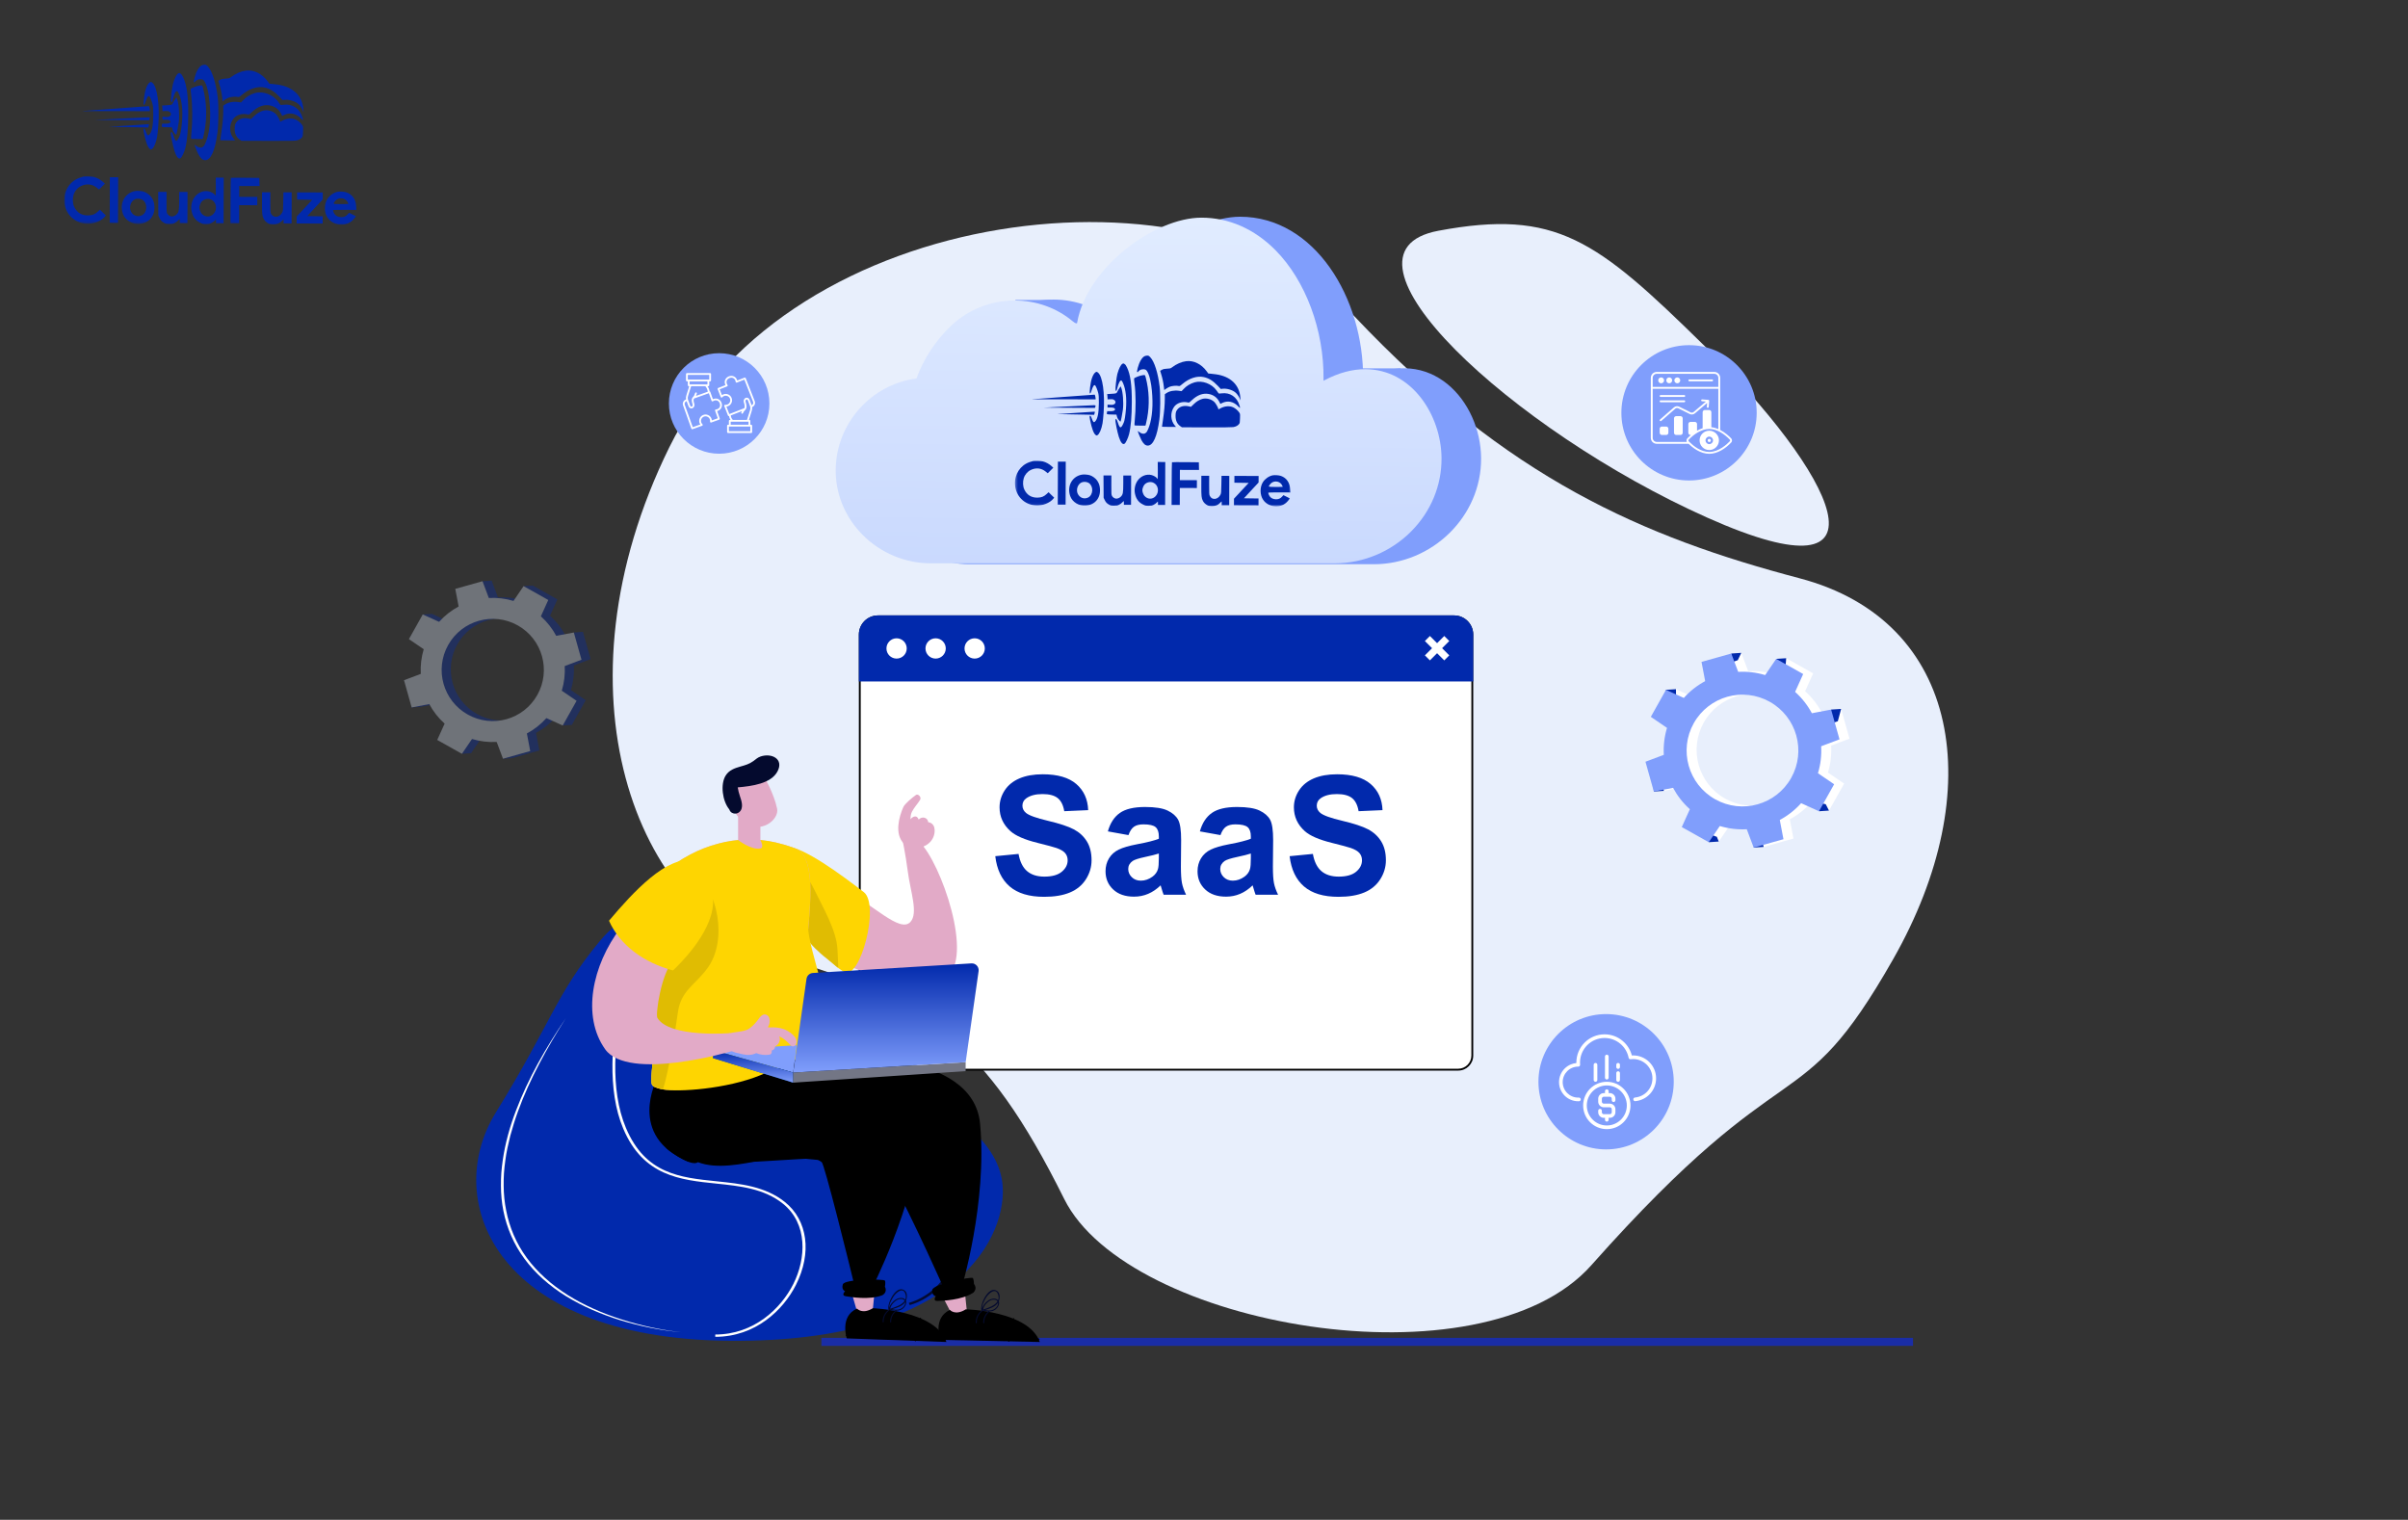
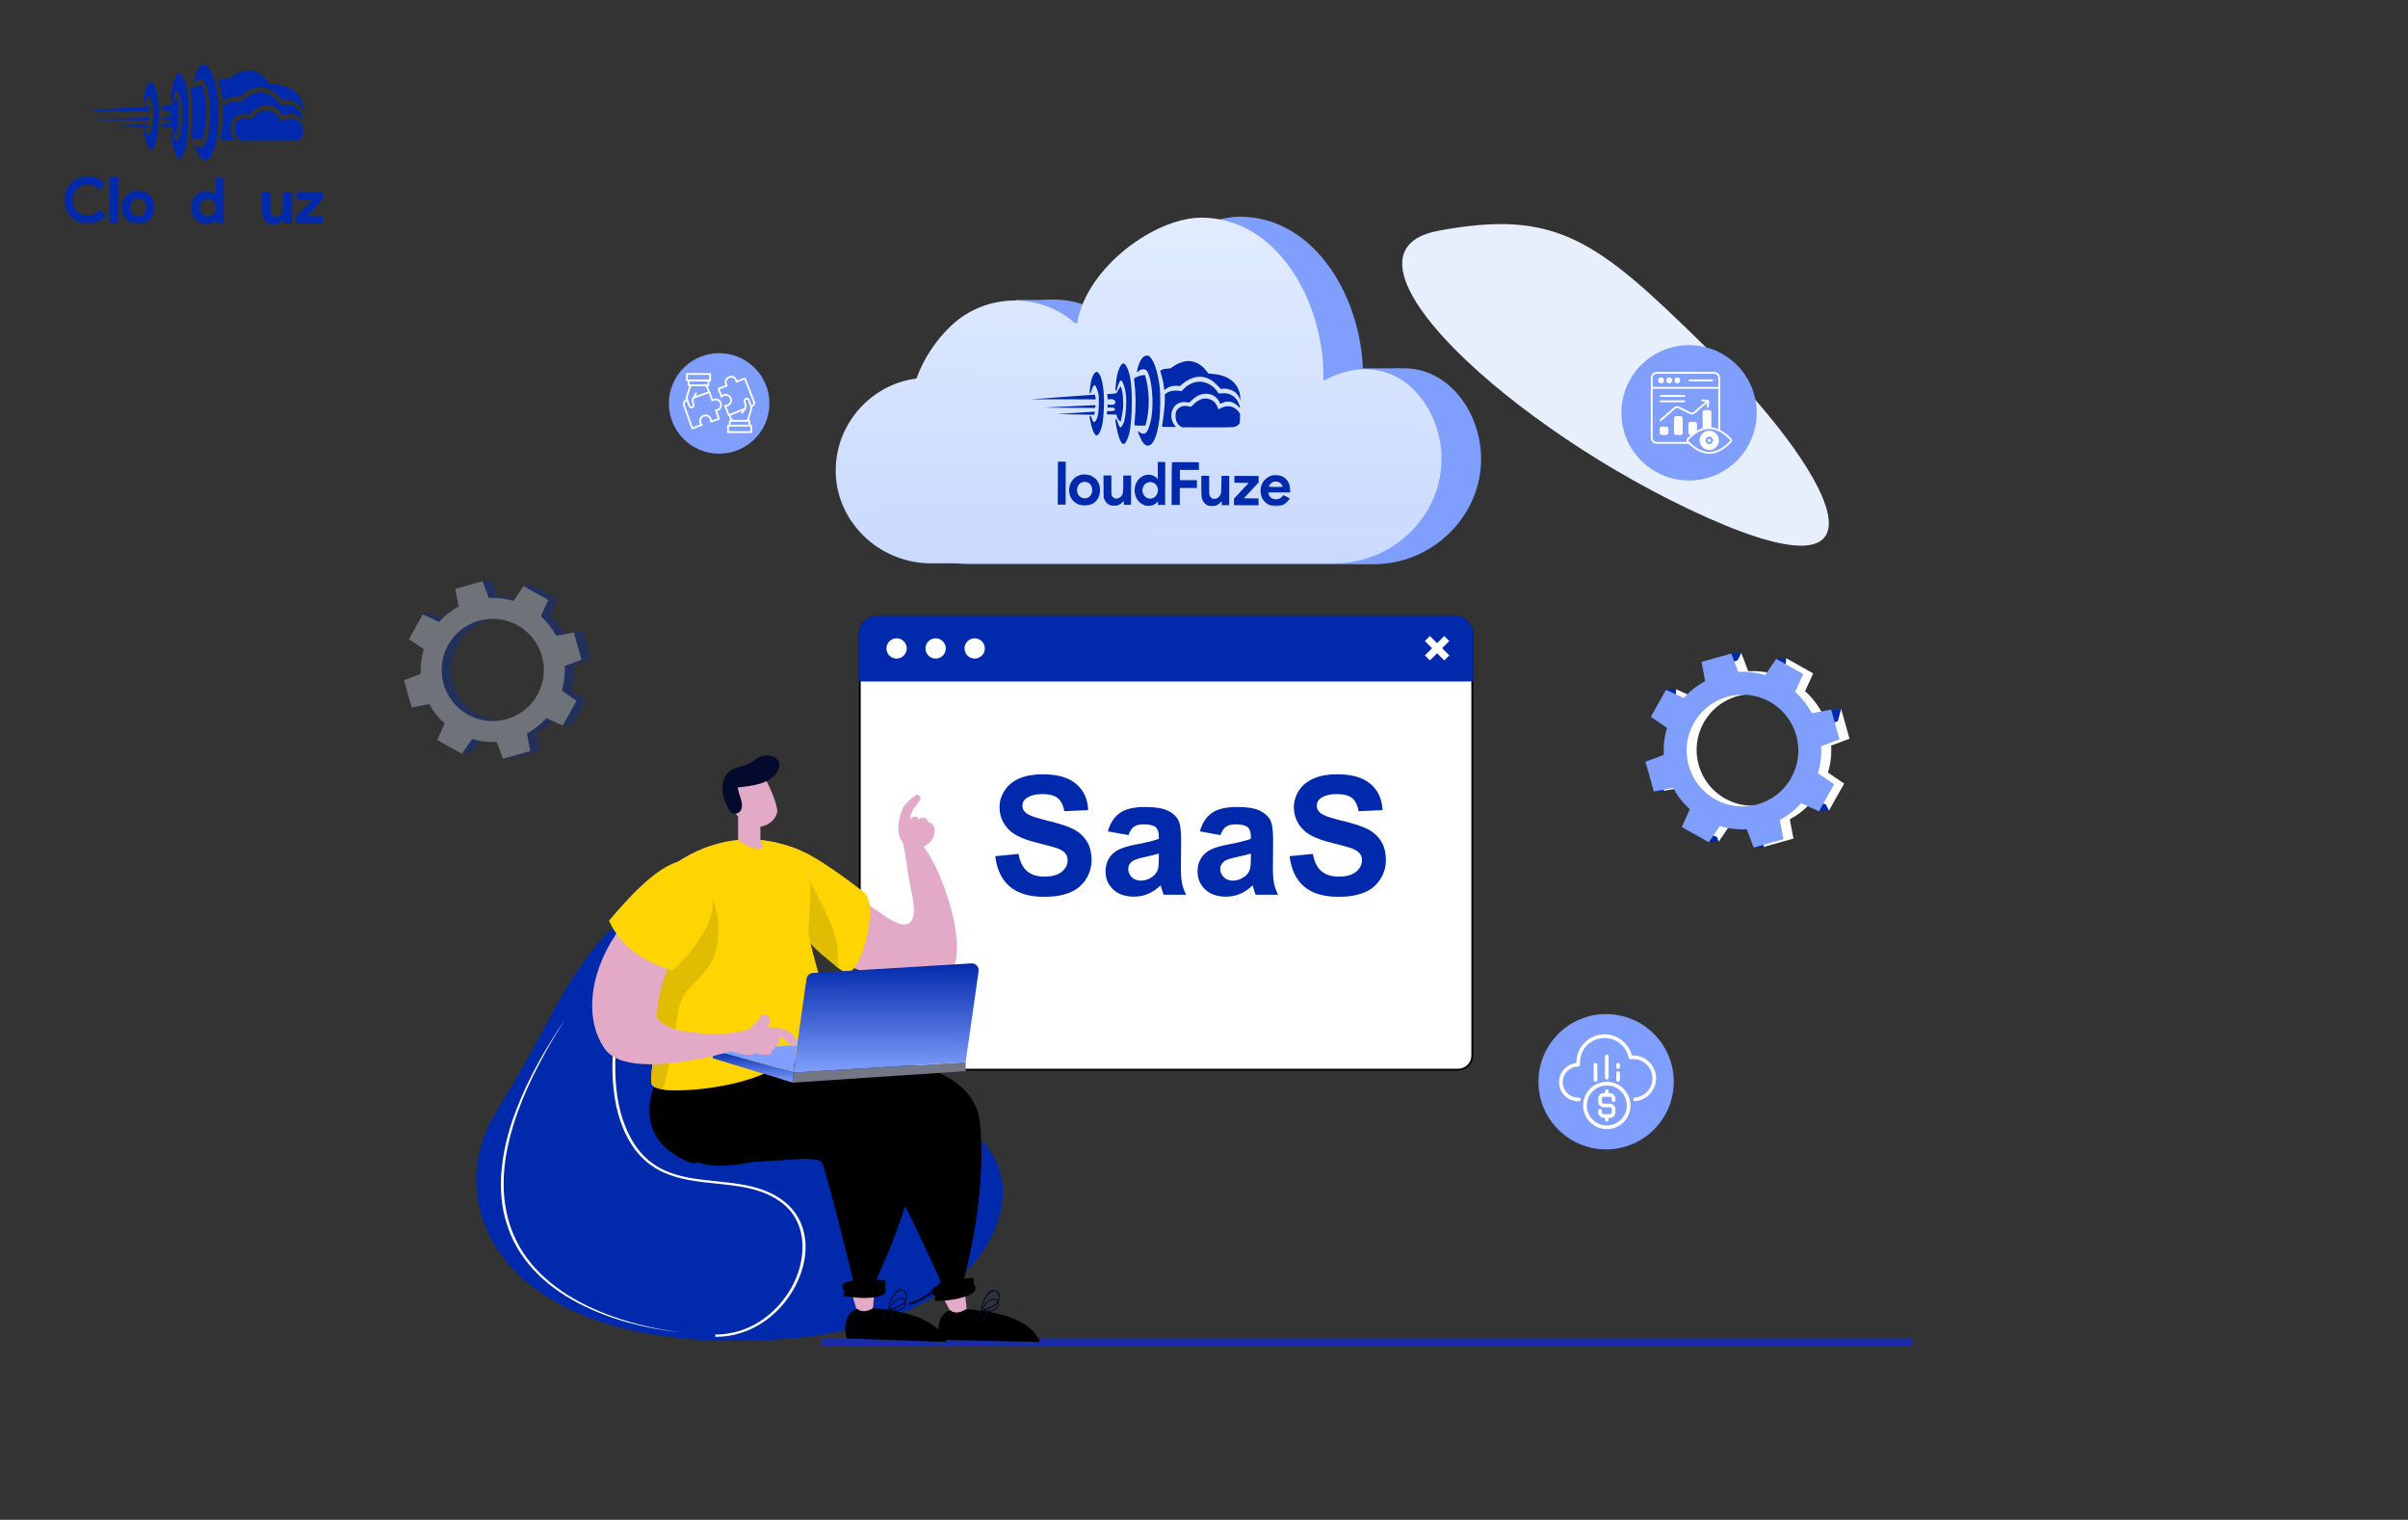
<svg xmlns="http://www.w3.org/2000/svg" width="900" height="568" viewBox="0 0 900 568" fill="none">
  <rect x="0" y="0" width="900" height="568" fill="#333333" stroke="none" />
  <path d="M75.422 24.413C74.366 24.924 73.319 26.731 72.702 29.094C72.4 30.255 72.372 30.553 72.507 30.688C72.655 30.838 72.736 30.797 72.967 30.487C73.538 29.719 74.755 29.385 75.754 29.741C76.618 30.041 77.582 32.626 78.057 35.926C78.848 41.564 78.694 46.957 77.652 50.927C77.268 52.399 76.613 54.018 76.206 54.545C76.043 54.733 75.718 54.988 75.475 55.082C74.906 55.323 73.988 55.063 73.247 54.453C72.95 54.222 72.721 54.072 72.721 54.113C72.72 54.369 73.751 56.955 74.154 57.673C75 59.216 75.741 59.868 76.688 59.871C78.796 59.879 80.404 56.262 81.279 49.575C81.696 46.427 81.748 39.507 81.394 36.505C80.737 31.055 79.307 26.536 77.704 24.868C77.125 24.258 77.018 24.189 76.463 24.188C76.139 24.186 75.666 24.293 75.422 24.413Z" fill="#0129AC" />
  <path d="M91.88 26.406C90.014 26.656 88.037 27.514 86.262 28.872C85.774 29.263 85.624 29.289 84.368 29.366C83.273 29.43 82.88 29.509 82.311 29.804C81.919 29.993 81.594 30.18 81.594 30.221C81.594 30.248 81.767 30.83 81.995 31.52C82.475 33.049 82.861 34.807 83.058 36.538L83.216 37.85L83.974 37.326C84.38 37.03 85.058 36.667 85.478 36.506C86.343 36.185 88.006 36.042 88.803 36.221C89.33 36.345 89.357 36.331 90.415 35.443C93.14 33.142 96.252 32.139 98.872 32.702C100.884 33.129 102.543 34.162 104.455 36.169L105.64 37.417L106.425 37.324C108.007 37.155 110.154 37.771 111.353 38.734C112.027 39.264 112.726 40.24 113.128 41.16L113.464 41.959L113.387 40.877C113.067 35.834 109.524 32.43 103.742 31.611C103.188 31.528 102.283 31.417 101.716 31.374L100.688 31.289L100.056 30.422C97.945 27.523 94.868 26.011 91.88 26.406Z" fill="#0129AC" />
  <path d="M66.625 27.44C65.975 27.802 65.199 29.354 64.624 31.474C64.268 32.811 63.765 37.27 63.912 37.864C64.085 38.541 64.343 38.218 64.645 36.948C65.139 34.963 65.737 33.87 66.237 34.075C66.561 34.198 67.204 35.7 67.564 37.148C68.31 40.151 68.35 44.03 67.658 48.691C67.492 49.839 67.327 50.433 66.919 51.283C66.02 53.199 65.588 53.09 64.826 50.762C64.317 49.247 64.048 48.935 63.87 49.651C63.733 50.164 64.609 54.533 65.211 56.413C65.946 58.673 66.727 59.609 67.485 59.125C67.973 58.802 68.872 56.887 69.27 55.334C69.969 52.592 70.336 48.281 70.356 42.618C70.38 35.874 69.799 31.722 68.472 28.919C68.083 28.121 67.814 27.727 67.504 27.538C67.005 27.225 67.032 27.225 66.625 27.44Z" fill="#0129AC" />
  <path d="M55.856 30.884C54.894 31.637 54.102 33.892 53.808 36.77C53.683 37.905 53.624 38.918 53.665 39.04C53.825 39.446 54.043 39.15 54.398 38.015C54.918 36.368 55.366 35.694 55.785 35.953C56.054 36.116 56.804 37.97 57.044 39.052C57.243 39.918 57.295 40.689 57.287 42.905C57.272 47.001 56.777 49.391 55.774 50.334C55.218 50.858 55.002 50.601 54.306 48.666C54.065 48.03 53.782 47.84 53.632 48.245C53.591 48.366 53.67 49.069 53.829 49.827C54.467 53.019 55.229 55.089 55.998 55.66C56.348 55.918 56.402 55.918 56.728 55.743C57.486 55.314 58.344 53.343 58.745 51.047C58.869 50.398 59.051 48.48 59.179 46.764C59.719 39.224 58.784 32.476 56.978 30.956C56.48 30.535 56.318 30.521 55.856 30.884Z" fill="#0129AC" />
  <path d="M73.772 32.152C72.892 32.379 71.539 32.955 71.267 33.211C71.213 33.265 71.291 34.211 71.436 35.334C71.975 39.431 72.008 45.243 71.504 50.188C71.42 51.053 71.39 51.796 71.444 51.851C71.484 51.904 72.485 51.949 73.647 51.953L75.755 51.96L75.933 51.352C76.043 51.015 76.263 49.949 76.442 48.989C77.434 43.735 77.238 38.044 75.891 32.93C75.611 31.902 75.598 31.888 75.178 31.9C74.948 31.9 74.313 32.019 73.772 32.152Z" fill="#0129AC" />
  <path d="M95.295 34.779C93.536 35.287 92.046 36.201 90.852 37.481L90.092 38.289L89.038 38.136C87.215 37.873 85.294 38.231 84.088 39.065L83.451 39.496L83.445 41.28C83.437 43.685 83.225 46.131 82.726 49.549C82.504 51.102 82.324 52.4 82.324 52.413C82.324 52.44 83.581 52.458 85.108 52.463L87.893 52.473L87.475 51.999C85.685 49.951 85.534 46.802 87.096 44.537C88.17 42.986 90.43 42.251 92.563 42.758C93.09 42.882 93.09 42.882 94.121 41.912C96.331 39.812 98.524 38.995 100.82 39.395C102.684 39.727 104.14 40.772 104.986 42.383L105.483 43.331L106.119 43.01C108.394 41.883 110.731 42.377 112.616 44.384C113.37 45.184 113.41 45.144 113.09 44.034C112.075 40.571 109.311 38.696 105.93 39.156C104.97 39.288 104.862 39.274 104.701 39.058C104.607 38.922 104.257 38.434 103.934 37.974C102.078 35.344 98.231 33.925 95.295 34.779Z" fill="#0129AC" />
  <path d="M65.51 36.976C65.266 37.313 64.899 37.92 64.694 38.352C64.272 39.242 64.326 39.216 62.041 39.356L60.581 39.446L60.66 40.054C60.7 40.379 60.739 40.865 60.738 41.109L60.736 41.541L61.723 41.49C62.494 41.439 62.791 41.467 63.169 41.671C64.073 42.148 64.137 43.067 63.284 43.51C62.918 43.712 62.621 43.738 61.782 43.694L60.729 43.623L60.725 44.771L61.846 44.762C63.076 44.753 63.697 44.998 63.696 45.499C63.694 45.998 63.071 46.24 61.787 46.235L60.611 46.231L60.529 46.622C60.336 47.541 60.255 47.5 62.35 47.548L64.269 47.596L64.416 48.204C64.509 48.556 64.71 49.043 64.858 49.301C65.167 49.802 65.8 50.453 65.895 50.358C66.017 50.237 66.65 46.969 66.817 45.645C67.152 42.794 66.829 38.576 66.132 36.857L65.945 36.383L65.51 36.976Z" fill="#0129AC" />
  <path d="M43.441 40.561C36.789 41.051 31.124 41.463 30.867 41.503C30.61 41.543 31.786 41.56 33.489 41.525C35.193 41.505 40.964 41.498 46.303 41.517L56.007 41.552L56.009 41.2C56.01 40.755 55.73 39.659 55.622 39.672C55.581 39.685 50.093 40.085 43.441 40.561Z" fill="#0129AC" />
  <path d="M98.327 41.36C97.11 41.707 95.999 42.379 94.887 43.469L93.815 44.506L92.857 44.287C91.087 43.916 89.531 44.316 88.568 45.394C87.889 46.161 87.712 46.701 87.707 48.08C87.7 49.972 88.304 51.272 89.625 52.196L90.232 52.617L99.963 52.651C106.113 52.674 110.02 52.634 110.574 52.541C111.602 52.383 112.455 51.926 112.903 51.306C113.188 50.915 113.216 50.699 113.262 49.077C113.323 47.307 113.309 47.266 112.947 46.737C112.382 45.911 111.479 45.137 110.562 44.701C109.104 44.007 107.076 44.189 105.383 45.169C104.719 45.559 104.652 45.572 104.653 45.316C104.654 44.937 103.686 43.204 103.162 42.661C102.003 41.467 99.951 40.906 98.327 41.36Z" fill="#0129AC" />
  <path d="M44.846 44.351L35.383 44.817L45.56 44.88L55.724 44.93L55.861 44.579C56.12 43.904 56.066 43.85 55.16 43.861C54.687 43.872 50.051 44.099 44.846 44.351Z" fill="#0129AC" />
  <mask id="mask0_372_10749" style="mask-type:luminance" maskUnits="userSpaceOnUse" x="24" y="24" width="110" height="60">
    <path d="M24.213 24L133.542 24.39L133.329 83.996L24 83.606L24.213 24Z" fill="white" />
  </mask>
  <g mask="url(#mask0_372_10749)">
    <path d="M47.877 46.924L40.645 47.398L43.564 47.436C45.172 47.442 48.497 47.508 50.943 47.57L55.416 47.668L55.567 47.141C55.773 46.425 55.759 46.412 55.421 46.424C55.245 46.437 51.852 46.668 47.877 46.924Z" fill="#0129AC" />
  </g>
  <mask id="mask1_372_10749" style="mask-type:luminance" maskUnits="userSpaceOnUse" x="24" y="24" width="110" height="60">
    <path d="M24.213 24L133.542 24.39L133.329 83.996L24 83.606L24.213 24Z" fill="white" />
  </mask>
  <g mask="url(#mask1_372_10749)">
    <path d="M31.118 66.022C30.969 66.048 30.401 66.222 29.846 66.409C26.165 67.666 23.814 71.213 24.029 75.214C24.256 79.824 27.677 83.31 32.258 83.597C34.974 83.768 37.871 82.644 39.282 80.878L39.568 80.514L38.45 79.442L37.345 78.357L36.599 79.057C35.515 80.081 34.594 80.456 33.066 80.504C30.579 80.59 28.745 79.489 27.726 77.282C27.149 76.064 27.061 74.239 27.498 72.821C27.936 71.39 28.981 70.163 30.294 69.533C32.339 68.54 34.447 68.764 36.158 70.149L37.02 70.841L38.12 69.736L39.218 68.645L38.491 67.98C37.588 67.153 36.225 66.418 35.091 66.144C34.294 65.952 31.794 65.875 31.118 66.022Z" fill="#0129AC" />
  </g>
  <path d="M41.023 74.749L40.992 83.265L44.101 83.276L44.162 66.245L41.053 66.234L41.023 74.749Z" fill="#0129AC" />
  <path d="M80.669 69.754C80.689 71.62 80.657 73.133 80.602 73.133C80.548 73.133 80.44 73.011 80.36 72.862C80.119 72.402 79.052 71.776 78.135 71.543C76.109 71.036 73.835 71.987 72.585 73.862C71.62 75.304 71.248 77.181 71.607 78.913C72.032 80.983 73.041 82.365 74.754 83.209C75.712 83.699 75.861 83.727 76.996 83.731C78.064 83.734 78.321 83.681 78.998 83.359C79.417 83.158 79.947 82.781 80.177 82.526C80.407 82.27 80.625 82.054 80.665 82.054C80.705 82.054 80.732 82.352 80.73 82.73L80.728 83.406L83.566 83.416L83.627 66.386L80.64 66.375L80.669 69.754ZM78.84 74.56C80.851 75.405 81.368 78.191 79.835 79.889C78.573 81.29 76.613 81.256 75.361 79.819C74.93 79.331 74.529 78.221 74.531 77.572C74.534 76.937 74.929 75.898 75.336 75.398C76.151 74.415 77.666 74.055 78.84 74.56Z" fill="#0129AC" />
  <mask id="mask2_372_10749" style="mask-type:luminance" maskUnits="userSpaceOnUse" x="24" y="24" width="110" height="60">
-     <path d="M24.213 24L133.542 24.39L133.329 83.996L24 83.606L24.213 24Z" fill="white" />
-   </mask>
+     </mask>
  <g mask="url(#mask2_372_10749)">
    <path d="M86.288 66.488C86.233 66.528 86.179 70.367 86.163 75.003L86.133 83.423L89.377 83.435L89.401 76.677L96.159 76.701L96.17 73.592L89.412 73.569L89.426 69.514L97.009 69.541L96.973 68.013L96.939 66.499L91.654 66.44C88.748 66.416 86.342 66.434 86.288 66.488Z" fill="#0129AC" />
  </g>
  <mask id="mask3_372_10749" style="mask-type:luminance" maskUnits="userSpaceOnUse" x="24" y="24" width="110" height="60">
    <path d="M24.213 24L133.542 24.39L133.329 83.996L24 83.606L24.213 24Z" fill="white" />
  </mask>
  <g mask="url(#mask3_372_10749)">
    <path d="M50.492 71.401C46.651 72.117 44.569 75.989 45.921 79.873C46.764 82.282 49.38 83.886 52.125 83.666C55.707 83.368 57.947 80.754 57.73 77.118C57.654 75.766 57.319 74.764 56.594 73.721C56.002 72.854 54.708 71.916 53.695 71.616C52.818 71.356 51.29 71.242 50.492 71.401ZM53.346 74.723C55.247 76.081 55.059 79.446 53.028 80.466C51.484 81.231 49.73 80.617 48.938 79.018C48.146 77.434 48.87 75.194 50.414 74.483C51.266 74.094 52.591 74.207 53.346 74.723Z" fill="#0129AC" />
  </g>
  <mask id="mask4_372_10749" style="mask-type:luminance" maskUnits="userSpaceOnUse" x="24" y="24" width="110" height="60">
-     <path d="M24.67 24L133.999 24.39L133.786 83.996L24.457 83.606L24.67 24Z" fill="white" />
-   </mask>
+     </mask>
  <g mask="url(#mask4_372_10749)">
    <path d="M126.183 71.669C124.723 71.975 123.205 73.037 122.362 74.345C121.085 76.341 121.114 79.396 122.418 81.333C124.421 84.314 129.015 84.871 131.646 82.461C131.985 82.151 132.433 81.653 132.637 81.356L133.017 80.803L130.48 79.524L129.978 80.077C129.259 80.871 128.582 81.166 127.541 81.162C126.501 81.145 125.623 80.764 125.126 80.099C124.749 79.612 124.388 78.691 124.497 78.529C124.524 78.462 126.51 78.428 128.89 78.437L133.228 78.452L133.152 77.276C133.062 75.775 132.795 74.91 132.123 73.88C131.518 72.972 130.587 72.279 129.494 71.898C128.671 71.61 127.008 71.51 126.183 71.669ZM128.364 74.245C129.012 74.436 129.632 74.966 129.954 75.616C130.101 75.9 130.222 76.171 130.222 76.211C130.222 76.252 128.978 76.275 127.451 76.269C124.356 76.258 124.41 76.272 125.075 75.368C125.863 74.277 127.041 73.875 128.364 74.245Z" fill="#0129AC" />
  </g>
-   <path d="M59.154 76.123L59.179 80.556L59.527 81.301C59.997 82.303 60.427 82.791 61.291 83.267C61.938 83.634 62.114 83.676 63.29 83.68C64.425 83.684 64.669 83.644 65.346 83.308C65.779 83.094 66.335 82.691 66.579 82.394C66.837 82.111 67.081 81.869 67.121 81.869C67.175 81.869 67.215 82.207 67.213 82.612L67.211 83.356L70.049 83.366L70.091 71.742L66.982 71.731L66.971 74.948C66.957 78.665 66.847 79.246 66.033 80.094C65.558 80.593 64.814 80.914 64.178 80.912C63.57 80.896 62.774 80.393 62.506 79.839C62.237 79.324 62.225 79.067 62.238 75.499L62.251 71.714L59.129 71.703L59.154 76.123Z" fill="#0129AC" />
  <path d="M97.92 75.804C97.905 79.967 97.983 80.67 98.561 81.821C98.909 82.498 99.57 83.136 100.312 83.517C100.824 83.762 101.162 83.817 102.149 83.821C103.635 83.826 104.502 83.491 105.33 82.602C105.628 82.279 105.912 82.01 105.94 82.01C105.98 82.01 106.006 82.348 106.005 82.753L106.002 83.496L108.976 83.507L109.017 71.883L105.935 71.872L105.869 75.278C105.817 78.414 105.789 78.751 105.531 79.305C104.55 81.356 102.102 81.631 101.271 79.777C101.043 79.275 101.018 78.829 101.029 75.531L101.042 71.855L97.934 71.844L97.92 75.804Z" fill="#0129AC" />
  <path d="M111.039 73.242L111.034 74.594L113.859 74.631L116.697 74.682L113.78 77.807L110.876 80.932L110.867 83.514L120.599 83.549L120.608 80.845L117.716 80.808L114.824 80.757L117.727 77.632L120.631 74.507L120.64 71.925L111.044 71.891L111.039 73.242Z" fill="#0129AC" />
-   <path d="M672.689 216.149C614.039 200.685 563.474 178.828 506.182 118.183C448.889 57.538 294.915 76.198 250.155 167.166C205.395 258.134 237.623 342.105 291.335 357.655C345.046 373.205 368.096 388.431 397.751 448.097C421.54 495.961 553.794 519.011 594.774 472.853C669.722 388.432 671.794 421.411 707.602 358.433C743.409 295.456 732.929 232.033 672.689 216.15V216.149Z" fill="#E8EFFC" />
  <path d="M636.568 128.793C596.716 89.68 581.637 77.991 537.588 86.246C493.539 94.5 565.118 160.889 638.074 193.45C711.03 226.01 685.35 176.67 636.568 128.793Z" fill="#E8EFFC" />
  <path d="M715 500H307V503H715V500Z" fill="#1A2DA6" />
  <path d="M326.611 399.768C323.71 399.768 321.349 397.404 321.349 394.498V237.172C321.349 233.409 324.406 230.348 328.165 230.348H543.458C547.221 230.348 550.283 233.405 550.283 237.164V394.498C550.283 397.405 547.918 399.768 545.012 399.768H326.611Z" fill="white" />
  <path d="M543.458 230.696C547.031 230.696 549.937 233.598 549.937 237.167V394.5C549.937 397.216 547.728 399.425 545.012 399.425H326.611C323.9 399.425 321.695 397.216 321.695 394.5V237.174C321.695 233.602 324.598 230.695 328.165 230.695H543.459L543.458 230.696ZM543.458 230.004H328.165C324.212 230.004 321.003 233.214 321.003 237.174V394.5C321.003 397.599 323.512 400.117 326.611 400.117H545.012C548.11 400.117 550.629 397.599 550.629 394.5V237.167C550.629 233.214 547.419 230.005 543.458 230.005V230.004Z" fill="black" />
  <path d="M550.626 254.689H321V237.168C321 233.209 324.209 230 328.168 230H543.458C547.417 230 550.626 233.209 550.626 237.168V254.689Z" fill="#0129AC" />
  <path d="M360.495 242.347C360.495 240.253 362.193 238.555 364.287 238.555C366.381 238.555 368.079 240.252 368.079 242.347C368.079 244.441 366.381 246.139 364.287 246.139C362.192 246.139 360.495 244.441 360.495 242.347Z" fill="white" />
  <path d="M345.903 242.347C345.903 240.253 347.601 238.555 349.695 238.555C351.79 238.555 353.488 240.252 353.488 242.347C353.488 244.441 351.79 246.139 349.695 246.139C347.6 246.139 345.903 244.441 345.903 242.347Z" fill="white" />
  <path d="M331.312 242.347C331.312 240.253 333.009 238.555 335.104 238.555C337.198 238.555 338.896 240.252 338.896 242.347C338.896 244.441 337.199 246.139 335.104 246.139C333.009 246.139 331.312 244.441 331.312 242.347Z" fill="white" />
  <path d="M532.557 239.573L534.434 237.695L537.116 240.377L539.798 237.695L541.673 239.573L538.992 242.254L541.673 244.935L539.798 246.812L537.116 244.131L534.434 246.812L532.557 244.935L535.239 242.254L532.557 239.573Z" fill="white" />
  <g opacity="0.34">
    <path d="M208.338 224.011L199.109 218.831L195.337 224.367C192.304 223.449 189.196 223.1 186.118 223.27L183.761 217L173.58 219.86L174.831 226.441C172.116 227.898 169.644 229.816 167.532 232.178L161.429 229.416L156.248 238.645L161.784 242.416C160.873 245.44 160.517 248.559 160.687 251.635L154.419 253.994L157.277 264.174L163.859 262.923C165.315 265.637 167.233 268.109 169.597 270.222L166.834 276.325L176.062 281.504L179.835 275.97C182.858 276.881 185.977 277.237 189.052 277.067L191.413 283.336L201.591 280.477L200.342 273.896C203.055 272.44 205.534 270.512 207.64 268.159L213.743 270.921L218.923 261.691L213.387 257.919C214.305 254.886 214.654 251.778 214.484 248.704L220.754 246.343L217.894 236.163L211.313 237.412C209.857 234.699 207.929 232.221 205.575 230.116L208.338 224.011V224.011ZM204.241 259.518C199.078 268.717 187.434 271.986 178.234 266.824C169.038 261.661 165.766 250.017 170.93 240.819C176.094 231.621 187.736 228.349 196.934 233.513C206.133 238.677 209.405 250.32 204.241 259.518Z" fill="#0129AC" />
    <path d="M158.011 229.64L161.428 229.418L161.468 233.876C161.468 233.876 157.283 234.084 157.283 233.876C157.283 233.669 158.01 229.64 158.01 229.64H158.011Z" fill="#0129AC" />
    <path d="M180.342 217.221L183.76 217L182.553 219.506L180.193 220.336L180.342 217.221Z" fill="#0129AC" />
    <path d="M195.691 219.053L199.109 218.832L198.841 222.334L196.325 222.619L195.691 219.053Z" fill="#0129AC" />
    <path d="M214.475 236.386L217.894 236.164L216.762 240.377L213.615 241.448L214.475 236.386Z" fill="#0129AC" />
    <path d="M210.325 271.145L213.743 270.923L212.638 268.758L209.604 267.98L210.325 271.145Z" fill="#0129AC" />
-     <path d="M187.994 283.559L191.412 283.337L191.051 282.028L188.666 281.941H188.579L187.994 283.559Z" fill="#0129AC" />
+     <path d="M187.994 283.559L191.412 283.337L191.051 282.028L188.666 281.941H188.579Z" fill="#0129AC" />
    <path d="M172.644 281.726L176.061 281.504L175.404 279.882L171.669 278.551L172.644 281.726Z" fill="#0129AC" />
    <path d="M153.859 264.4L157.277 264.178L157.06 262.809H153.792L153.859 264.4Z" fill="#0129AC" />
    <path d="M204.92 224.234L195.691 219.054L191.919 224.59C188.886 223.672 185.778 223.323 182.7 223.494L180.342 217.223L170.162 220.083L171.412 226.664C168.697 228.12 166.226 230.038 164.114 232.401L158.011 229.638L152.83 238.867L158.366 242.638C157.454 245.663 157.099 248.781 157.268 251.857L151 254.217L153.859 264.397L160.44 263.146C161.896 265.861 163.814 268.332 166.178 270.444L163.415 276.548L172.644 281.727L176.416 276.192C179.44 277.104 182.558 277.459 185.634 277.29L187.994 283.559L198.173 280.7L196.924 274.119C199.637 272.663 202.115 270.735 204.222 268.382L210.325 271.144L215.504 261.914L209.968 258.142C210.888 255.109 211.236 252.001 211.066 248.927L217.336 246.566L214.475 236.386L207.895 237.636C206.438 234.923 204.511 232.444 202.157 230.339L204.92 224.234ZM200.823 259.741C195.661 268.94 184.016 272.208 174.817 267.047C165.62 261.883 162.349 250.241 167.513 241.043C172.677 231.843 184.319 228.572 193.517 233.736C202.716 238.9 205.987 250.543 200.823 259.741Z" fill="#E1ECFF" />
  </g>
  <path d="M677.684 251.664L667.595 246.001L663.471 252.054C660.155 251.05 656.757 250.669 653.393 250.855L650.815 244L639.685 247.127L641.052 254.321C638.086 255.913 635.384 258.009 633.074 260.593L626.402 257.574L620.738 267.663L626.79 271.786C625.794 275.092 625.405 278.502 625.59 281.864L618.737 284.444L621.863 295.572L629.058 294.204C630.65 297.172 632.746 299.874 635.33 302.183L632.31 308.856L642.4 314.518L646.524 308.467C649.829 309.463 653.239 309.853 656.601 309.667L659.182 316.521L670.309 313.394L668.943 306.199C671.909 304.608 674.619 302.499 676.921 299.928L683.594 302.947L689.257 292.857L683.204 288.733C684.208 285.417 684.59 282.019 684.404 278.658L691.258 276.077L688.131 264.948L680.937 266.314C679.344 263.347 677.237 260.638 674.664 258.337L677.684 251.663L677.684 251.664ZM673.205 290.481C667.561 300.538 654.832 304.111 644.774 298.469C634.721 292.823 631.144 280.095 636.79 270.04C642.435 259.983 655.163 256.407 665.217 262.052C675.274 267.698 678.851 280.426 673.205 290.481Z" fill="white" />
  <path d="M622.665 257.817L626.402 257.574L626.445 262.448C626.445 262.448 621.871 262.675 621.871 262.448C621.871 262.221 622.665 257.817 622.665 257.817Z" fill="#0129AC" />
  <path d="M647.079 244.243L650.815 244L649.496 246.74L646.916 247.647L647.079 244.243Z" fill="#0129AC" />
  <path d="M663.859 246.247L667.595 246.004L667.302 249.833L664.551 250.145L663.859 246.247Z" fill="#0129AC" />
  <path d="M684.394 265.192L688.13 264.949L686.894 269.554L683.453 270.727L684.394 265.192Z" fill="#0129AC" />
  <path d="M679.857 303.19L683.593 302.947L682.385 300.581L679.069 299.73L679.857 303.19Z" fill="#0129AC" />
  <path d="M655.444 316.765L659.181 316.522L658.786 315.09L656.178 314.996H656.084L655.444 316.765Z" fill="#0129AC" />
  <path d="M638.663 314.76L642.399 314.517L641.68 312.745L637.597 311.289L638.663 314.76Z" fill="#0129AC" />
  <path d="M618.126 295.814L621.862 295.572L621.625 294.074H618.053L618.126 295.814Z" fill="#0129AC" />
  <path d="M673.948 251.91L663.859 246.248L659.735 252.3C656.419 251.296 653.021 250.915 649.657 251.101L647.079 244.246L635.949 247.373L637.316 254.567C634.348 256.16 631.646 258.256 629.337 260.84L622.664 257.82L617.001 267.909L623.053 272.033C622.057 275.34 621.668 278.749 621.853 282.111L615 284.691L618.126 295.819L625.32 294.452C626.912 297.42 629.009 300.121 631.594 302.431L628.573 309.103L638.662 314.765L642.787 308.714C646.091 309.711 649.501 310.1 652.863 309.914L655.444 316.767L666.572 313.641L665.205 306.447C668.171 304.855 670.881 302.748 673.184 300.176L679.856 303.195L685.519 293.104L679.467 288.981C680.471 285.665 680.852 282.267 680.666 278.905L687.521 276.325L684.393 265.196L677.199 266.562C675.607 263.596 673.499 260.886 670.926 258.585L673.946 251.911L673.948 251.91ZM669.469 290.727C663.825 300.783 651.095 304.357 641.038 298.714C630.984 293.069 627.408 280.341 633.053 270.285C638.699 260.228 651.426 256.651 661.481 262.297C671.538 267.943 675.114 280.671 669.469 290.726V290.727Z" fill="#809EFC" />
  <path d="M224.179 351.715C240.475 332.069 258.583 342.209 263.198 347.791C305.18 398.573 368.156 408.756 374.386 440.436C377.754 457.574 363.272 500.508 276.412 501.12C185.763 501.759 164.597 449.313 185.31 415.794C205.999 382.312 207.871 371.377 224.18 351.715H224.179Z" fill="#0129AC" />
  <path d="M267.334 499.621V498.759C281.825 498.759 291.9 489.019 296.498 479.903C301.315 470.355 301.98 457.357 292.603 449.843C285.548 444.187 276.468 443.252 267.686 442.348C254.274 440.969 240.407 439.542 232.934 421.802C220.72 392.806 240.112 344.906 240.31 344.426L241.315 344.698C241.119 345.176 221.839 392.803 233.937 421.522C241.196 438.753 254.127 440.083 267.818 441.492C276.774 442.413 286.036 443.366 293.348 449.227C301.9 456.084 303.523 468.252 297.479 480.23C292.75 489.604 282.347 499.621 267.333 499.621H267.334Z" fill="white" />
  <path d="M340.037 487.757L339.675 486.947C353.689 482.803 359.765 467.701 359.481 455.421C359.236 444.826 354.375 432.301 341.466 428.925C332.386 426.552 325.755 426.471 319.342 426.392C307.974 426.252 298.157 426.132 279.451 412.561C250.72 391.716 250.469 345.878 250.469 345.418L251.53 345.42C251.53 345.876 251.783 391.332 280.158 411.917C298.567 425.273 308.203 425.391 319.358 425.529C325.547 425.605 332.56 425.691 341.791 428.104C355.232 431.618 360.291 444.511 360.542 455.404C360.832 467.98 354.541 483.469 340.037 487.756L340.037 487.757Z" fill="#040A2E" />
  <path d="M254.688 497.906C246.978 497.232 239.391 495.676 232.101 493.5C224.831 491.272 217.868 488.306 211.639 484.485C205.417 480.668 200.036 475.904 196.02 470.449C191.985 464.999 189.408 458.88 188.157 452.619C187.523 449.486 187.239 446.311 187.231 443.142C187.178 441.558 187.304 439.975 187.37 438.393C187.53 436.815 187.637 435.233 187.901 433.664C188.795 427.374 190.513 421.179 192.819 415.148C195.108 409.11 197.906 403.21 201.052 397.444C204.229 391.688 207.744 386.064 211.481 380.543C207.898 386.132 204.54 391.814 201.528 397.613C198.487 403.401 195.783 409.307 193.601 415.339C192.489 418.348 191.575 421.403 190.725 424.466C189.959 427.541 189.257 430.631 188.86 433.752C188.606 435.308 188.509 436.874 188.36 438.437C188.302 440.003 188.185 441.569 188.246 443.134C188.269 446.266 188.568 449.397 189.204 452.481C190.405 458.652 192.908 464.675 196.848 470.048C200.761 475.436 206.065 480.109 212.133 483.961C218.23 487.801 225.094 490.81 232.285 493.108C239.477 495.405 246.999 497.095 254.687 497.906L254.688 497.906Z" fill="white" />
  <path d="M250.727 424.75C250.61 425.822 261.909 433.721 262.786 433.754C278.115 436.82 318.573 428.648 329.675 435.824C330.447 436.315 331.128 436.964 331.71 437.766C340.54 450.026 352.698 481.064 353.651 483.533C353.659 483.573 353.677 483.6 353.683 483.625C353.698 483.645 353.707 483.663 353.708 483.678C353.713 483.687 353.716 483.695 353.716 483.695L353.725 483.691L359.31 481.627C359.31 481.627 369.071 449.603 366.303 419.958C363.676 391.819 311.967 395.206 311.967 395.206C311.967 395.206 303.227 395.006 295.981 400.34C294.684 398.658 285.117 412.975 285.117 412.975L265.911 407.926C265.911 407.926 252.408 409.753 250.727 424.75L250.727 424.75Z" fill="black" />
  <path d="M329.675 435.823C330.56 436.245 331.242 436.887 331.71 437.766C342.443 458.037 352.707 481.387 353.651 483.533C353.659 483.573 353.677 483.6 353.683 483.625C353.698 483.644 353.704 483.668 353.708 483.677C353.713 483.686 353.716 483.695 353.716 483.695L353.725 483.69C354.017 483.502 362.034 455.694 350.017 414.531C339.215 377.501 288.092 414.566 286.09 417.468L248.439 424.75C248.321 425.822 253.493 427.329 253.68 428.53L329.674 435.823H329.675Z" fill="black" />
  <path d="M360.318 479.895L361.471 491.062L356.413 492.496L350.664 481.412L360.318 479.895Z" fill="#E2AAC7" />
  <path d="M360.967 489.344C360.967 489.344 384.416 489.845 388.636 501.55L351.38 500.762C351.38 500.762 348.509 492.541 355.044 489.571C355.044 489.571 357.007 491.844 360.967 489.344Z" fill="black" />
  <path d="M351.209 499.494L376.84 500.038C376.87 497.468 377.465 495.004 378.683 492.697C378.799 492.476 379.13 492.68 379.014 492.9C377.828 495.148 377.256 497.546 377.225 500.046L388.369 500.28C388.619 500.287 388.612 500.674 388.363 500.669L377.224 500.434C377.229 500.724 377.205 501.011 377.224 501.305C377.24 501.551 376.851 501.544 376.835 501.294C376.817 501.003 376.843 500.715 376.84 500.426L351.201 499.885C350.952 499.881 350.959 499.49 351.21 499.494H351.209Z" fill="black" />
  <path d="M364.688 494.378C364.7 494.628 365.09 494.636 365.079 494.387C365.008 492.614 365.805 490.973 367.269 489.962C367.28 489.951 367.28 489.94 367.288 489.931C367.307 489.916 367.316 489.888 367.33 489.866C367.34 489.866 367.347 489.873 367.36 489.871C367.378 489.863 367.399 489.856 367.416 489.851C368.053 489.989 368.715 490.109 369.376 490.137C368.125 491.2 367.433 492.718 367.48 494.365C367.487 494.616 367.876 494.623 367.867 494.374C367.823 492.767 368.499 491.312 369.755 490.305C369.814 490.258 369.819 490.199 369.807 490.144C370.605 490.123 371.378 489.943 372.052 489.436C372.882 488.814 373.747 487.407 373.28 486.342C373.758 485.149 373.829 483.386 372.762 482.569C369.632 480.175 366.232 487.332 366.776 489.628C366.793 489.706 366.847 489.741 366.909 489.756C365.448 490.849 364.617 492.533 364.687 494.378L364.688 494.378ZM373.041 485.967C372.164 484.942 370.348 485.333 369.396 486.01C368.342 486.76 367.403 487.813 367.091 489.071C366.986 487.637 367.859 486.146 368.548 484.964C369.392 483.52 372.143 480.915 373.077 483.917C373.325 484.709 373.275 485.382 373.04 485.966L373.041 485.967ZM369.055 486.79C369.704 486.212 370.379 485.751 371.287 485.731C371.894 485.719 372.539 485.861 372.842 486.366C371.845 488.029 369.19 488.848 367.432 489.438C367.599 488.371 368.246 487.51 369.056 486.79H369.055ZM368.162 489.611C369.896 489.067 372.052 488.383 372.986 486.896C372.992 486.945 373.02 486.974 373.023 487.031C373.055 488.316 371.741 489.415 370.609 489.674C369.807 489.858 368.974 489.766 368.162 489.611Z" fill="#040A2E" />
  <path d="M363.691 483.178C363.691 483.178 365.52 481.777 364.027 479.866C364.027 479.866 364.011 478.265 363.601 477.643C363.19 477.024 348.633 479.938 348.428 482.1C348.223 484.259 349.764 484.425 349.764 484.425C349.764 484.425 348.446 486.295 350.384 486.22C352.325 486.145 359.362 485.933 363.691 483.178Z" fill="black" />
  <path d="M344.721 422.601C341.11 452.155 325.774 481.7 325.774 481.7L319.892 482.63H319.884C319.884 482.63 319.876 482.622 319.876 482.615C319.876 482.6 319.876 482.577 319.861 482.554C319.861 482.531 319.846 482.5 319.846 482.462C319.396 479.849 313.56 447.035 307.305 433.283C306.757 432.072 305.979 431.111 304.996 430.372C296.494 423.919 273.111 433.885 257.348 434.166C257.341 434.166 257.341 434.158 257.333 434.158C234.103 424.65 245.531 403.31 245.531 403.31C250.225 399.813 259.108 398.342 259.108 398.342L294.665 395.043C312.569 396.056 348.69 389.946 344.721 422.601L344.721 422.601Z" fill="black" />
  <path d="M324.196 478.246V478.254H324.189C322.017 481.759 320.021 482.574 319.892 482.627H319.884C319.884 482.627 319.876 482.62 319.876 482.612C319.876 482.605 319.876 482.574 319.861 482.551C319.861 482.529 319.846 482.498 319.846 482.46C319.793 482.223 319.632 481.546 319.381 480.51C317.179 471.412 308.128 434.941 307.107 434.339C296.929 426.614 275.055 439.779 260.822 434.339C260.822 434.339 258.822 436.816 248.833 428.984C252.437 429.951 259.931 434.675 274.155 431.757C292.814 427.932 315.106 410.531 320.471 424.748C325.788 438.843 324.226 477.547 324.196 478.247V478.246Z" fill="black" />
  <path d="M327.101 480.198L326.042 491.375L320.8 491.79L317.336 479.793L327.101 480.198Z" fill="#E2AAC7" />
  <path d="M326.242 488.93C326.242 488.93 349.68 489.78 353.725 501.548L316.485 500.203C316.485 500.203 313.737 491.939 320.316 489.068C320.316 489.068 322.245 491.37 326.242 488.93Z" fill="black" />
  <path d="M316.333 498.931L341.954 499.859C342.022 497.289 342.654 494.834 343.906 492.546C344.025 492.328 344.353 492.535 344.234 492.754C343.014 494.984 342.406 497.373 342.338 499.872L353.478 500.274C353.727 500.284 353.714 500.672 353.465 500.663L342.33 500.261C342.33 500.55 342.303 500.837 342.317 501.131C342.329 501.377 341.941 501.364 341.928 501.115C341.915 500.824 341.946 500.536 341.946 500.247L316.319 499.321C316.069 499.313 316.083 498.924 316.332 498.931H316.333Z" fill="black" />
  <path d="M329.888 494.021C329.895 494.271 330.285 494.285 330.278 494.035C330.234 492.261 331.055 490.633 332.534 489.644C332.546 489.633 332.546 489.622 332.553 489.613C332.574 489.598 332.583 489.571 332.597 489.55C332.606 489.548 332.614 489.556 332.627 489.554C332.646 489.546 332.667 489.54 332.683 489.535C333.318 489.683 333.978 489.812 334.638 489.851C333.372 490.895 332.657 492.403 332.68 494.05C332.683 494.301 333.071 494.313 333.067 494.066C333.046 492.457 333.744 491.012 335.015 490.024C335.075 489.978 335.08 489.92 335.07 489.864C335.868 489.855 336.643 489.687 337.324 489.19C338.163 488.581 339.05 487.186 338.599 486.114C339.094 484.929 339.192 483.168 338.138 482.335C335.044 479.895 331.537 487 332.047 489.303C332.063 489.382 332.117 489.417 332.178 489.432C330.701 490.504 329.844 492.175 329.887 494.021H329.888ZM338.365 485.736C337.504 484.698 335.682 485.061 334.721 485.725C333.655 486.46 332.7 487.497 332.37 488.751C332.287 487.316 333.182 485.838 333.887 484.667C334.753 483.236 337.543 480.671 338.433 483.687C338.668 484.483 338.608 485.156 338.365 485.736ZM334.367 486.5C335.026 485.932 335.707 485.482 336.615 485.474C337.222 485.472 337.865 485.623 338.16 486.133C337.138 487.781 334.472 488.561 332.705 489.123C332.888 488.059 333.548 487.209 334.367 486.5ZM333.432 489.307C335.175 488.788 337.341 488.137 338.297 486.664C338.302 486.714 338.329 486.743 338.331 486.8C338.344 488.085 337.014 489.164 335.879 489.408C335.074 489.58 334.242 489.473 333.432 489.307Z" fill="#040A2E" />
  <path d="M329.765 484.078C329.765 484.078 331.834 483.062 330.744 480.895C330.744 480.895 331.042 479.323 330.762 478.632C330.48 477.945 315.635 477.947 315.009 480.028C314.385 482.104 315.864 482.57 315.864 482.57C315.864 482.57 314.205 484.144 316.12 484.452C318.039 484.758 324.98 485.929 329.765 484.078Z" fill="black" />
  <path d="M353.628 365.177C364.183 358.159 351.635 322.257 343.72 314.759L337.204 313.418C337.204 313.418 338.426 318.999 339.295 325.693V325.704C340.261 333.238 343.312 341.321 340.244 344.598C338.255 346.722 334.67 344.958 330.339 342.092C322.075 336.614 311.091 327.098 303.34 332.829C280.348 349.813 337.987 375.574 353.628 365.176V365.177Z" fill="#E2AAC7" />
  <path d="M302.193 344.388C302.193 344.388 302.72 347.008 304.366 350.483C306.274 354.528 309.678 359.718 315.472 363.24C321.383 366.832 329.002 338.131 322.834 333.401C313.437 326.198 301.059 317.103 293.722 316.099C286.308 315.103 302.193 344.388 302.193 344.388V344.388Z" fill="#FED501" />
  <path d="M293.42 318.156C293.42 318.156 301.315 326.124 304.32 332.425C307.325 338.727 312.603 347.447 313.009 354.758C313.329 360.568 313.299 361.684 313.255 361.701C313.252 361.702 313.247 361.701 313.243 361.701L307.647 357.175C307.647 357.175 301.581 352.097 301.753 350.398C301.928 348.699 293.42 318.158 293.42 318.158L293.42 318.156Z" fill="#E0BC02" />
  <path d="M309.349 388.151C309.042 389.113 295.671 396.772 288.211 399.576C275.274 404.436 253.392 408.216 247.787 407.153C245.495 406.724 244.023 406.108 243.673 405.373C242.59 403.039 246.325 380.334 245.873 365.233C245.791 362.308 245.731 359.34 245.731 356.435C245.649 341.251 246.713 327.03 250.152 324.39C250.929 323.776 251.829 323.143 252.832 322.468C254.324 321.444 256.065 320.379 258.029 319.356C261.099 317.739 264.7 316.247 268.733 315.223C274.931 313.607 282.155 313.073 290.095 314.896C290.095 314.896 290.095 314.915 290.115 314.915C292.039 315.345 294.003 315.918 296.008 316.676C296.479 316.84 296.949 317.023 297.441 317.207C304.153 319.909 303.192 334.518 302.107 346.776C301.615 352.463 301.104 357.641 301.309 360.874C301.389 361.959 301.513 363.044 301.717 364.107C303.232 373.132 308.225 381.582 309.35 388.151H309.349Z" fill="#E2AAC7" />
  <path d="M312.211 388.493C311.903 389.454 294.306 397.702 284.331 401.794C271.544 407.04 253.393 408.216 247.788 407.153C245.496 406.723 244.023 406.108 243.673 405.373C242.59 403.039 246.325 380.334 245.874 365.233C245.792 362.308 245.732 359.34 245.732 356.435C245.65 341.251 246.714 327.03 250.153 324.39C250.93 323.776 251.829 323.143 252.832 322.468C254.325 321.444 256.066 320.379 258.03 319.356C261.1 317.739 264.7 316.247 268.733 315.223C274.932 313.607 282.156 313.073 290.095 314.896C290.095 314.896 290.095 314.915 290.115 314.915C292.04 315.345 294.004 315.918 296.009 316.676C296.48 316.84 296.95 317.023 297.441 317.207C304.153 319.909 303.193 334.518 302.107 346.776C301.616 352.463 313.688 387.816 312.213 388.493L312.211 388.493Z" fill="#FED501" />
  <path d="M284.201 307.382V313.947C284.201 313.947 285.754 316.792 284.201 317.103C280.792 317.786 275.868 313.951 275.868 313.951V303.93L284.201 307.383V307.382Z" fill="#E2AAC7" />
  <path d="M285.733 290.535C285.733 290.535 289.254 296.513 290.448 302.24C291.296 306.305 284.183 312.279 277.632 306.951C271.081 301.624 272.125 292.654 272.125 292.654L285.733 290.535Z" fill="#E2AAC7" />
  <path d="M264.729 361.399C271.584 351.495 269.14 333.049 257.911 323.909C254.743 321.333 254.877 341.15 250.048 348.598C248.309 351.279 246.877 353.815 245.731 356.435C245.731 359.341 245.791 362.308 245.873 365.234C246.325 380.335 242.59 403.039 243.673 405.374C244.023 406.109 245.495 406.724 247.787 407.154C249.812 400.933 252.504 384.879 253.323 378.616C254.468 369.88 260.043 368.131 264.729 361.398V361.399Z" fill="#E0BC02" />
  <path d="M284.258 282.731C283.15 283.108 282.496 283.774 281.57 284.446C280.013 285.577 278.547 285.966 276.755 286.476C274.546 287.105 272.474 287.833 271.204 289.877C269.2 293.106 269.97 299.323 272.565 302.492C272.815 303.167 273.193 303.743 274.109 303.989C275.517 304.37 276.815 303.498 277.192 302.137C277.756 300.097 276.487 297.775 276.04 295.827C275.939 295.389 275.869 294.811 275.724 294.275C281.063 293.802 288.154 292.872 290.58 288.324C293.071 283.655 288.39 281.325 284.258 282.731Z" fill="#040A2E" />
  <path d="M297.802 390.625L266.661 392.508L296.467 400.866L297.802 390.625Z" fill="#809EFC" />
  <path d="M266.661 392.508L266.496 395.462L296.476 404.625L296.467 400.865L266.661 392.508Z" fill="#034F9B" />
  <path d="M266.661 392.508L266.496 395.462L296.476 404.625L296.467 400.865L266.661 392.508Z" fill="url(#paint0_linear_372_10749)" />
  <path d="M360.919 396.969L296.467 400.865L296.476 404.625L360.905 400.319L360.919 396.969Z" fill="#737685" />
  <path d="M360.919 396.969L296.467 400.865L301.433 365.857C301.594 364.643 302.588 363.714 303.809 363.638L363.078 360.055C364.675 359.96 365.966 361.344 365.759 362.932L360.919 396.969Z" fill="url(#paint1_linear_372_10749)" />
  <path d="M226.172 392.134C234.868 404.334 273.467 392.867 273.467 392.867L272.923 386.117C272.923 386.117 250.219 387.963 245.703 380.424C244.884 379.056 247.284 363.387 251.498 359.334C253.383 357.533 255.367 355.753 257.086 354.258C261.26 350.617 264.267 345.747 265.208 340.284C266.129 335.044 265.372 330.624 264.103 327.167C262.345 322.356 256.266 320.822 252.298 324.056C244.664 330.276 232.363 346.233 232.054 346.622C221.15 360.885 217.447 379.892 226.172 392.134Z" fill="#E2AAC7" />
  <path d="M270.992 386.23C270.973 386.231 270.957 386.233 270.939 386.234C270.927 386.234 270.916 386.234 270.905 386.235C270.935 386.234 270.962 386.232 270.992 386.23Z" fill="#E36439" />
  <path d="M251.526 362.693C253.263 361.033 265.749 349.311 266.507 337.907C266.832 333.013 265.13 323.126 259.099 321.73C249.438 319.492 236.526 333.518 227.62 344.105C231.709 353.326 240.674 359.773 251.526 362.693Z" fill="#FED501" />
  <path d="M292.767 384.553C291.153 384.013 289.38 383.88 287.604 383.997C287.382 383.934 287.176 383.934 286.963 383.894C287.077 383.699 287.222 383.516 287.313 383.316C287.89 382.041 287.98 379.899 286.409 379.262C284.751 378.59 283.694 380.709 282.842 381.732C281.847 382.927 280.698 384.102 279.321 384.829C277.914 385.415 276.376 385.519 274.879 385.78C273.809 385.968 272.041 386.024 271.384 387.083C270.86 387.925 270.852 389.679 271.085 390.634C271.374 391.832 272.423 392.395 273.469 392.872C274.138 393.178 275.191 393.524 276.282 393.695C278.003 394.199 279.799 394.513 281.554 394.014C281.937 393.904 282.287 393.749 282.633 393.582C284.181 394.225 285.834 394.439 287.544 394.171C288.355 394.045 288.603 393.267 288.385 392.65C288.731 392.549 289.047 392.391 289.294 392.137C289.598 391.827 289.696 391.455 289.714 391.077C290.054 390.892 290.359 390.668 290.579 390.438C291.512 389.465 291.654 388.266 291.303 387.317C292.899 388.082 294.284 389.323 295.53 390.682C296.162 391.372 297.141 391.1 297.505 390.305C298.682 387.729 294.771 385.227 292.767 384.553L292.767 384.553Z" fill="#E2AAC7" />
  <path d="M337.622 301.638C338.139 300.479 340.808 298.165 342.382 297.083C343.109 296.581 344.54 297.889 343.87 298.967C342.938 300.47 341.627 301.823 340.832 303.41C340.423 304.231 340.279 305.223 340.309 306.217C340.544 305.857 340.848 305.553 341.264 305.352C342.412 304.797 343.026 305.419 343.357 306.299C343.946 305.7 344.714 305.352 345.66 305.664C346.493 305.94 346.826 306.566 346.928 307.296C347.95 307.349 348.981 308.172 349.226 309.397C349.587 311.204 349.003 313.168 347.797 314.526C347.79 314.536 347.785 314.548 347.778 314.557C347.75 314.592 347.712 314.616 347.683 314.647C347.518 314.824 347.35 314.988 347.164 315.141C344.638 317.398 339.98 317.572 337.641 315.081C334.371 311.593 335.939 305.401 337.622 301.638L337.622 301.638Z" fill="#E2AAC7" />
  <path d="M269.806 386.707L274.195 386.348L273.844 392.51C273.844 392.51 272.9 392.449 271.715 392.888C270.53 393.327 268.115 391.813 268.423 390.299C268.731 388.784 269.806 386.707 269.806 386.707Z" fill="#E2AAC7" />
  <path d="M337.996 314.754L338.348 316.751L344.559 319.297L344.967 317.026C344.967 317.026 344.91 316.378 345.547 315.697C346.183 315.017 347.193 313.415 344.603 313.525C342.014 313.635 337.997 314.754 337.997 314.754H337.996Z" fill="#E2AAC7" />
  <path d="M371.991 319.986L380.685 319.142C381.208 322.06 382.27 324.203 383.87 325.572C385.47 326.941 387.628 327.625 390.345 327.625C393.223 327.625 395.391 327.016 396.851 325.798C398.31 324.581 399.04 323.157 399.04 321.527C399.04 320.481 398.733 319.59 398.119 318.855C397.505 318.121 396.433 317.482 394.904 316.938C393.857 316.576 391.472 315.932 387.749 315.006C382.959 313.819 379.598 312.36 377.665 310.628C374.948 308.194 373.59 305.224 373.59 301.722C373.59 299.469 374.228 297.36 375.506 295.398C376.784 293.436 378.626 291.942 381.031 290.915C383.436 289.888 386.34 289.375 389.741 289.375C395.296 289.375 399.477 290.593 402.285 293.028C405.092 295.463 406.566 298.714 406.707 302.779L397.771 303.172C397.389 300.898 396.569 299.262 395.311 298.266C394.053 297.27 392.166 296.772 389.65 296.772C387.054 296.772 385.021 297.305 383.553 298.371C382.606 299.056 382.133 299.971 382.133 301.119C382.133 302.165 382.576 303.061 383.461 303.806C384.588 304.752 387.326 305.738 391.673 306.764C396.02 307.791 399.235 308.853 401.318 309.949C403.402 311.047 405.032 312.545 406.209 314.448C407.386 316.35 407.975 318.7 407.975 321.497C407.975 324.033 407.271 326.408 405.862 328.622C404.453 330.836 402.46 332.482 399.884 333.557C397.308 334.634 394.098 335.173 390.253 335.173C384.658 335.173 380.361 333.879 377.363 331.293C374.364 328.707 372.572 324.938 371.989 319.987L371.991 319.986Z" fill="#0129AC" />
  <path d="M421.773 312.108L414.075 310.719C414.94 307.62 416.429 305.325 418.543 303.836C420.656 302.346 423.796 301.602 427.961 301.602C431.745 301.602 434.562 302.05 436.415 302.945C438.266 303.84 439.569 304.978 440.324 306.356C441.079 307.735 441.456 310.266 441.456 313.949L441.365 323.851C441.365 326.669 441.501 328.747 441.773 330.085C442.045 331.424 442.552 332.858 443.298 334.387H434.905C434.683 333.824 434.412 332.989 434.09 331.882C433.949 331.379 433.849 331.047 433.788 330.885C432.339 332.294 430.789 333.351 429.139 334.055C427.488 334.76 425.728 335.111 423.856 335.111C420.555 335.111 417.953 334.216 416.052 332.424C414.15 330.634 413.199 328.37 413.199 325.632C413.199 323.82 413.631 322.206 414.497 320.787C415.362 319.368 416.575 318.281 418.135 317.526C419.694 316.771 421.943 316.112 424.882 315.549C428.847 314.804 431.594 314.11 433.123 313.465V312.62C433.123 310.99 432.721 309.828 431.916 309.133C431.111 308.439 429.591 308.092 427.358 308.092C425.849 308.092 424.671 308.389 423.826 308.982C422.98 309.576 422.296 310.617 421.773 312.107V312.108ZM433.124 318.991C432.037 319.353 430.317 319.786 427.961 320.289C425.607 320.792 424.067 321.285 423.342 321.768C422.235 322.553 421.682 323.55 421.682 324.757C421.682 325.945 422.124 326.971 423.01 327.836C423.895 328.702 425.023 329.134 426.391 329.134C427.92 329.134 429.38 328.632 430.768 327.625C431.794 326.86 432.468 325.924 432.791 324.817C433.012 324.093 433.123 322.715 433.123 320.681V318.991H433.124Z" fill="#0129AC" />
  <path d="M456.158 312.108L448.46 310.719C449.325 307.62 450.815 305.325 452.928 303.836C455.041 302.346 458.181 301.602 462.347 301.602C466.13 301.602 468.947 302.05 470.8 302.945C472.652 303.84 473.955 304.978 474.71 306.356C475.464 307.735 475.842 310.266 475.842 313.949L475.75 323.851C475.75 326.669 475.886 328.747 476.158 330.085C476.43 331.424 476.938 332.858 477.683 334.387H469.29C469.068 333.824 468.797 332.989 468.475 331.882C468.334 331.379 468.234 331.047 468.173 330.885C466.724 332.294 465.174 333.351 463.525 334.055C461.874 334.76 460.113 335.111 458.242 335.111C454.941 335.111 452.339 334.216 450.438 332.424C448.536 330.634 447.584 328.37 447.584 325.632C447.584 323.82 448.017 322.206 448.882 320.787C449.747 319.368 450.96 318.281 452.52 317.526C454.079 316.771 456.329 316.112 459.267 315.549C463.233 314.804 465.979 314.11 467.509 313.465V312.62C467.509 310.99 467.107 309.828 466.302 309.133C465.497 308.438 463.978 308.092 461.744 308.092C460.234 308.092 459.057 308.389 458.211 308.982C457.366 309.576 456.682 310.617 456.158 312.107V312.108ZM467.509 318.991C466.422 319.353 464.702 319.786 462.347 320.289C459.992 320.792 458.452 321.285 457.728 321.768C456.621 322.553 456.068 323.55 456.068 324.757C456.068 325.945 456.51 326.971 457.396 327.836C458.281 328.702 459.409 329.134 460.777 329.134C462.306 329.134 463.766 328.632 465.154 327.625C466.18 326.86 466.854 325.924 467.177 324.817C467.398 324.093 467.509 322.715 467.509 320.681V318.991H467.509Z" fill="#0129AC" />
  <path d="M482.001 319.986L490.695 319.142C491.218 322.06 492.28 324.203 493.88 325.572C495.48 326.941 497.638 327.625 500.355 327.625C503.233 327.625 505.402 327.016 506.862 325.798C508.32 324.581 509.05 323.157 509.05 321.527C509.05 320.481 508.743 319.59 508.129 318.855C507.515 318.121 506.443 317.482 504.914 316.938C503.867 316.576 501.483 315.932 497.759 315.006C492.969 313.819 489.608 312.36 487.676 310.628C484.959 308.194 483.6 305.224 483.6 301.722C483.6 299.469 484.239 297.36 485.517 295.398C486.795 293.436 488.637 291.942 491.041 290.915C493.446 289.888 496.35 289.375 499.751 289.375C505.306 289.375 509.487 290.593 512.295 293.028C515.102 295.463 516.577 298.714 516.718 302.779L507.782 303.172C507.399 300.898 506.579 299.262 505.322 298.266C504.063 297.27 502.177 296.772 499.661 296.772C497.065 296.772 495.032 297.305 493.563 298.371C492.617 299.056 492.144 299.971 492.144 301.119C492.144 302.165 492.587 303.061 493.472 303.806C494.599 304.752 497.336 305.738 501.684 306.764C506.032 307.791 509.246 308.853 511.329 309.949C513.412 311.047 515.042 312.545 516.22 314.448C517.397 316.35 517.986 318.7 517.986 321.497C517.986 324.033 517.282 326.408 515.873 328.622C514.464 330.836 512.472 332.482 509.896 333.557C507.319 334.634 504.109 335.173 500.265 335.173C494.669 335.173 490.373 333.879 487.375 331.293C484.375 328.707 482.585 324.938 482.001 319.986Z" fill="#0129AC" />
  <path d="M509.467 141.731C509.791 111.528 491.385 81 463.477 81C445.707 81 420.405 99.752 416.7 120.469C416.446 120.439 416.078 120.21 415.627 119.832C402.231 108.603 382.157 109.557 369.527 121.64C363.891 127.031 359.472 133.681 356.719 141.14C339.758 143.444 326.654 157.877 326.446 175.419C326.216 194.919 342.716 210.875 362.217 210.875H513.438C535.266 210.875 553.736 193.017 553.569 171.19C553.406 150 534.798 128.415 509.467 141.731Z" fill="#809EFC" />
  <path d="M379.559 112.102H392.596L393.806 129.714H373.59L379.559 112.102Z" fill="#809EFC" />
  <path d="M506.837 137.66H523.523L522.412 162.596L482.954 168.441L506.837 137.66Z" fill="#809EFC" />
  <path d="M461.813 210.53L442.09 210.531H347.773C338.334 210.531 329.075 206.639 322.369 199.854C315.799 193.205 312.24 184.53 312.348 175.425C312.55 158.371 325.435 143.779 342.322 141.484L342.527 141.456L342.6 141.261C345.287 133.982 349.686 127.284 355.322 121.892C361.781 115.714 370.301 112.312 379.315 112.312C387.283 112.312 394.97 115.077 400.962 120.1C401.499 120.55 401.897 120.777 402.216 120.815L402.54 120.853L402.598 120.532C406.307 99.797 431.655 81.348 449.035 81.348C459.277 81.348 468.85 85.553 476.72 93.508C487.994 104.904 494.875 123.38 494.677 141.728L494.671 142.307L495.184 142.038C500.309 139.344 505.375 137.978 510.24 137.978C527.71 137.978 538.656 155.22 538.779 171.194C538.858 181.419 534.829 191.153 527.437 198.602C519.915 206.182 509.548 210.53 498.995 210.53H461.813L459.735 210.53L458.235 210.53L452.524 210.53L444.735 210.531L443.235 210.531L461.813 210.53Z" fill="url(#paint2_linear_372_10749)" />
  <path d="M427.794 133.115C426.798 133.596 425.811 135.299 425.23 137.526C424.946 138.621 424.919 138.901 425.046 139.029C425.186 139.17 425.263 139.132 425.48 138.839C426.018 138.115 427.165 137.801 428.107 138.136C428.921 138.419 429.83 140.855 430.277 143.965C431.023 149.279 430.877 154.361 429.895 158.103C429.534 159.49 428.917 161.017 428.533 161.513C428.379 161.69 428.073 161.931 427.843 162.019C427.308 162.247 426.442 162.001 425.744 161.426C425.464 161.208 425.248 161.067 425.248 161.106C425.247 161.347 426.219 163.784 426.599 164.461C427.396 165.915 428.095 166.53 428.987 166.533C430.973 166.54 432.489 163.131 433.314 156.829C433.707 153.862 433.755 147.34 433.422 144.511C432.803 139.375 431.455 135.116 429.945 133.543C429.399 132.968 429.298 132.904 428.775 132.902C428.47 132.901 428.023 133.002 427.794 133.115Z" fill="#0129AC" />
  <path d="M443.304 134.992C441.546 135.227 439.683 136.036 438.01 137.317C437.55 137.685 437.409 137.71 436.225 137.782C435.193 137.842 434.823 137.917 434.287 138.195C433.917 138.372 433.611 138.549 433.61 138.588C433.61 138.613 433.774 139.162 433.988 139.812C434.441 141.253 434.805 142.91 434.99 144.541L435.139 145.777L435.854 145.283C436.237 145.005 436.875 144.663 437.271 144.511C438.087 144.209 439.654 144.074 440.405 144.242C440.902 144.359 440.927 144.346 441.924 143.509C444.492 141.34 447.425 140.395 449.895 140.926C451.791 141.328 453.354 142.302 455.156 144.193L456.273 145.369L457.013 145.282C458.504 145.123 460.527 145.703 461.657 146.611C462.292 147.11 462.951 148.03 463.33 148.898L463.647 149.65L463.574 148.631C463.273 143.878 459.933 140.669 454.484 139.898C453.962 139.82 453.109 139.715 452.575 139.675L451.606 139.594L451.01 138.777C449.02 136.044 446.121 134.62 443.304 134.992Z" fill="#0129AC" />
  <path d="M419.503 135.97C418.891 136.312 418.159 137.774 417.617 139.772C417.281 141.032 416.808 145.234 416.946 145.795C417.11 146.433 417.352 146.128 417.637 144.931C418.102 143.06 418.666 142.03 419.137 142.223C419.442 142.339 420.049 143.755 420.388 145.12C421.091 147.95 421.129 151.606 420.476 155.998C420.32 157.081 420.165 157.64 419.78 158.442C418.932 160.247 418.525 160.144 417.807 157.95C417.328 156.522 417.075 156.228 416.906 156.903C416.777 157.387 417.603 161.504 418.17 163.276C418.863 165.406 419.599 166.288 420.314 165.832C420.774 165.528 421.621 163.722 421.996 162.259C422.654 159.675 423 155.612 423.019 150.275C423.042 143.919 422.495 140.006 421.243 137.365C420.877 136.612 420.624 136.241 420.331 136.062C419.861 135.768 419.886 135.768 419.503 135.97Z" fill="#0129AC" />
  <path d="M409.354 139.213C408.447 139.923 407.701 142.047 407.424 144.76C407.305 145.83 407.251 146.785 407.289 146.9C407.44 147.282 407.645 147.003 407.98 145.934C408.469 144.381 408.892 143.746 409.286 143.99C409.541 144.143 410.247 145.891 410.473 146.911C410.661 147.727 410.71 148.454 410.702 150.542C410.689 154.402 410.222 156.655 409.276 157.544C408.752 158.038 408.549 157.795 407.893 155.972C407.666 155.372 407.399 155.193 407.258 155.575C407.219 155.689 407.293 156.352 407.443 157.066C408.044 160.074 408.763 162.025 409.487 162.563C409.818 162.806 409.868 162.806 410.175 162.642C410.89 162.237 411.699 160.38 412.076 158.216C412.193 157.604 412.365 155.796 412.485 154.179C412.995 147.073 412.113 140.713 410.411 139.281C409.942 138.884 409.789 138.87 409.354 139.213Z" fill="#0129AC" />
  <path d="M426.239 140.407C425.41 140.62 424.134 141.164 423.878 141.405C423.827 141.456 423.9 142.348 424.037 143.406C424.545 147.267 424.577 152.744 424.101 157.405C424.022 158.22 423.994 158.92 424.045 158.972C424.083 159.023 425.025 159.064 426.121 159.068L428.108 159.075L428.276 158.503C428.379 158.185 428.586 157.179 428.755 156.275C429.69 151.324 429.505 145.96 428.236 141.14C427.971 140.171 427.959 140.158 427.564 140.17C427.348 140.169 426.749 140.281 426.239 140.407Z" fill="#0129AC" />
  <path d="M446.523 142.886C444.866 143.365 443.461 144.226 442.336 145.432L441.62 146.194L440.626 146.05C438.908 145.802 437.098 146.139 435.962 146.925L435.361 147.331L435.355 149.012C435.347 151.28 435.148 153.585 434.678 156.806C434.469 158.27 434.299 159.492 434.299 159.505C434.299 159.53 435.483 159.547 436.922 159.553L439.547 159.562L439.153 159.115C437.466 157.185 437.324 154.217 438.796 152.082C439.808 150.621 441.938 149.928 443.949 150.406C444.445 150.522 444.445 150.522 445.417 149.608C447.5 147.629 449.566 146.859 451.731 147.236C453.487 147.549 454.859 148.534 455.657 150.053L456.125 150.946L456.724 150.643C458.868 149.581 461.071 150.046 462.848 151.938C463.558 152.692 463.596 152.655 463.294 151.608C462.338 148.344 459.733 146.577 456.546 147.011C455.641 147.136 455.54 147.122 455.388 146.918C455.299 146.791 454.97 146.331 454.665 145.897C452.916 143.419 449.291 142.081 446.523 142.886Z" fill="#0129AC" />
  <path d="M418.453 144.954C418.222 145.271 417.876 145.843 417.683 146.251C417.285 147.09 417.337 147.064 415.183 147.197L413.807 147.281L413.882 147.854C413.919 148.16 413.955 148.619 413.955 148.849L413.953 149.256L414.883 149.208C415.61 149.16 415.89 149.186 416.246 149.379C417.098 149.828 417.158 150.694 416.354 151.112C416.009 151.302 415.729 151.326 414.939 151.285L413.946 151.218L413.942 152.3L414.999 152.292C416.159 152.283 416.744 152.514 416.742 152.986C416.741 153.457 416.154 153.684 414.944 153.68L413.836 153.676L413.758 154.045C413.576 154.911 413.5 154.872 415.474 154.917L417.283 154.962L417.421 155.536C417.509 155.868 417.698 156.327 417.838 156.569C418.129 157.042 418.726 157.655 418.815 157.566C418.93 157.452 419.527 154.372 419.684 153.123C420 150.437 419.695 146.461 419.039 144.841L418.862 144.395L418.453 144.954Z" fill="#0129AC" />
  <path d="M397.653 148.334C391.384 148.796 386.045 149.184 385.803 149.222C385.561 149.259 386.669 149.275 388.274 149.243C389.879 149.223 395.319 149.217 400.35 149.235L409.496 149.268L409.498 148.936C409.499 148.517 409.235 147.484 409.133 147.496C409.095 147.508 403.922 147.885 397.653 148.334Z" fill="#0129AC" />
  <path d="M449.381 149.085C448.234 149.412 447.187 150.046 446.139 151.073L445.128 152.051L444.225 151.844C442.557 151.494 441.091 151.871 440.183 152.887C439.544 153.61 439.377 154.119 439.372 155.419C439.366 157.202 439.934 158.427 441.179 159.297L441.751 159.695L450.923 159.727C456.719 159.748 460.401 159.71 460.923 159.623C461.892 159.474 462.696 159.043 463.118 158.459C463.387 158.09 463.413 157.887 463.456 156.358C463.514 154.69 463.501 154.651 463.159 154.153C462.627 153.375 461.776 152.645 460.912 152.234C459.538 151.58 457.626 151.751 456.031 152.676C455.405 153.043 455.342 153.055 455.343 152.814C455.344 152.457 454.431 150.823 453.937 150.311C452.845 149.186 450.911 148.658 449.381 149.085Z" fill="#0129AC" />
  <path d="M398.977 151.908L390.059 152.348L399.65 152.407L409.23 152.454L409.358 152.123C409.602 151.487 409.552 151.436 408.698 151.446C408.252 151.457 403.882 151.671 398.977 151.908Z" fill="#0129AC" />
  <mask id="mask5_372_10749" style="mask-type:luminance" maskUnits="userSpaceOnUse" x="379" y="132" width="104" height="58">
    <path d="M379.531 132.727L482.569 133.094L482.369 189.27L379.331 188.902L379.531 132.727Z" fill="white" />
  </mask>
  <g mask="url(#mask5_372_10749)">
    <path d="M401.834 154.333L395.018 154.78L397.769 154.815C399.285 154.82 402.418 154.883 404.724 154.942L408.939 155.033L409.082 154.537C409.275 153.863 409.262 153.85 408.944 153.861C408.778 153.873 405.58 154.092 401.834 154.333Z" fill="#0129AC" />
  </g>
  <mask id="mask6_372_10749" style="mask-type:luminance" maskUnits="userSpaceOnUse" x="379" y="132" width="104" height="58">
-     <path d="M379.531 132.727L482.569 133.094L482.369 189.27L379.331 188.902L379.531 132.727Z" fill="white" />
-   </mask>
+     </mask>
  <g mask="url(#mask6_372_10749)">
    <path d="M386.039 172.33C385.899 172.354 385.364 172.518 384.84 172.695C381.371 173.88 379.156 177.222 379.359 180.993C379.572 185.338 382.797 188.623 387.114 188.893C389.674 189.055 392.403 187.995 393.734 186.331L394.003 185.988L392.949 184.978L391.908 183.956L391.205 184.615C390.183 185.58 389.315 185.933 387.876 185.979C385.532 186.06 383.803 185.022 382.842 182.942C382.299 181.794 382.216 180.074 382.628 178.738C383.04 177.389 384.025 176.233 385.263 175.639C387.19 174.703 389.177 174.914 390.79 176.219L391.602 176.871L392.638 175.831L393.674 174.802L392.988 174.176C392.137 173.396 390.853 172.703 389.784 172.445C389.033 172.264 386.677 172.192 386.039 172.33Z" fill="#0129AC" />
  </g>
  <path d="M395.374 180.556L395.345 188.582L398.275 188.592L398.332 172.542L395.403 172.531L395.374 180.556Z" fill="#0129AC" />
  <path d="M432.739 175.849C432.758 177.607 432.727 179.034 432.676 179.033C432.625 179.033 432.523 178.918 432.448 178.778C432.22 178.344 431.215 177.754 430.35 177.535C428.441 177.057 426.298 177.953 425.12 179.72C424.21 181.079 423.86 182.849 424.198 184.481C424.599 186.431 425.55 187.734 427.164 188.529C428.067 188.991 428.207 189.017 429.277 189.021C430.283 189.025 430.526 188.975 431.164 188.671C431.559 188.481 432.058 188.126 432.275 187.885C432.492 187.644 432.697 187.441 432.735 187.441C432.773 187.441 432.798 187.721 432.797 188.078L432.794 188.715L435.469 188.725L435.527 172.674L432.712 172.664L432.739 175.849ZM431.015 180.378C432.911 181.174 433.397 183.8 431.952 185.4C430.763 186.72 428.916 186.688 427.737 185.334C427.331 184.874 426.952 183.828 426.954 183.216C426.957 182.618 427.329 181.639 427.713 181.168C428.481 180.242 429.909 179.902 431.015 180.378Z" fill="#0129AC" />
  <mask id="mask7_372_10749" style="mask-type:luminance" maskUnits="userSpaceOnUse" x="379" y="132" width="104" height="58">
    <path d="M379.531 132.727L482.569 133.094L482.369 189.27L379.331 188.902L379.531 132.727Z" fill="white" />
  </mask>
  <g mask="url(#mask7_372_10749)">
    <path d="M438.035 172.766C437.983 172.804 437.932 176.422 437.917 180.791L437.888 188.727L440.946 188.738L440.968 182.369L447.337 182.392L447.348 179.461L440.979 179.439L440.992 175.617L448.138 175.643L448.105 174.203L448.072 172.777L443.092 172.72C440.353 172.698 438.085 172.715 438.035 172.766Z" fill="#0129AC" />
  </g>
  <mask id="mask8_372_10749" style="mask-type:luminance" maskUnits="userSpaceOnUse" x="379" y="132" width="104" height="58">
    <path d="M379.531 132.727L482.569 133.094L482.369 189.27L379.331 188.902L379.531 132.727Z" fill="white" />
  </mask>
  <g mask="url(#mask8_372_10749)">
    <path d="M404.299 177.401C400.678 178.075 398.716 181.725 399.99 185.385C400.785 187.656 403.25 189.168 405.837 188.96C409.214 188.679 411.324 186.215 411.12 182.788C411.048 181.515 410.733 180.57 410.049 179.587C409.491 178.77 408.272 177.886 407.317 177.603C406.49 177.358 405.051 177.251 404.299 177.401ZM406.988 180.531C408.779 181.812 408.603 184.983 406.689 185.944C405.234 186.665 403.58 186.086 402.834 184.58C402.087 183.087 402.77 180.976 404.225 180.305C405.028 179.938 406.276 180.045 406.988 180.531Z" fill="#0129AC" />
  </g>
  <mask id="mask9_372_10749" style="mask-type:luminance" maskUnits="userSpaceOnUse" x="379" y="132" width="104" height="58">
    <path d="M379.962 132.727L483 133.094L482.799 189.27L379.762 188.902L379.962 132.727Z" fill="white" />
  </mask>
  <g mask="url(#mask9_372_10749)">
    <path d="M475.634 177.653C474.258 177.941 472.827 178.942 472.033 180.175C470.829 182.056 470.856 184.935 472.085 186.761C473.973 189.571 478.303 190.096 480.782 187.824C481.102 187.532 481.524 187.062 481.716 186.783L482.074 186.262L479.683 185.056L479.21 185.577C478.533 186.326 477.895 186.604 476.914 186.6C475.933 186.584 475.106 186.224 474.638 185.598C474.282 185.138 473.942 184.271 474.045 184.119C474.07 184.055 475.942 184.023 478.185 184.031L482.273 184.046L482.202 182.937C482.117 181.523 481.865 180.707 481.232 179.737C480.662 178.881 479.784 178.228 478.754 177.868C477.979 177.598 476.411 177.503 475.634 177.653ZM477.689 180.081C478.3 180.261 478.884 180.76 479.188 181.373C479.326 181.64 479.44 181.895 479.44 181.934C479.44 181.972 478.268 181.994 476.829 181.989C473.912 181.978 473.963 181.991 474.59 181.139C475.332 180.111 476.442 179.732 477.689 180.081Z" fill="#0129AC" />
  </g>
  <path d="M412.462 181.849L412.485 186.027L412.814 186.729C413.256 187.673 413.662 188.133 414.476 188.582C415.086 188.928 415.251 188.967 416.36 188.971C417.43 188.975 417.659 188.937 418.297 188.621C418.706 188.419 419.229 188.039 419.459 187.759C419.703 187.492 419.933 187.264 419.971 187.264C420.022 187.265 420.059 187.583 420.058 187.965L420.055 188.666L422.73 188.675L422.769 177.72L419.84 177.71L419.829 180.742C419.816 184.245 419.712 184.792 418.945 185.592C418.498 186.062 417.796 186.365 417.197 186.363C416.624 186.348 415.874 185.874 415.621 185.351C415.368 184.866 415.356 184.623 415.368 181.261L415.381 177.694L412.438 177.684L412.462 181.849Z" fill="#0129AC" />
  <path d="M448.997 181.549C448.983 185.472 449.057 186.135 449.601 187.22C449.93 187.858 450.552 188.459 451.251 188.818C451.734 189.049 452.053 189.101 452.983 189.104C454.383 189.109 455.2 188.794 455.981 187.956C456.262 187.651 456.529 187.397 456.556 187.397C456.593 187.397 456.618 187.716 456.617 188.098L456.614 188.798L459.417 188.808L459.456 177.854L456.551 177.843L456.489 181.053C456.44 184.008 456.413 184.327 456.17 184.848C455.246 186.781 452.939 187.04 452.155 185.293C451.94 184.82 451.917 184.4 451.927 181.292L451.94 177.827L449.01 177.816L448.997 181.549Z" fill="#0129AC" />
  <path d="M461.361 179.133L461.356 180.407L464.019 180.442L466.694 180.49L463.944 183.435L461.208 186.381L461.199 188.814L470.371 188.847L470.38 186.299L467.654 186.264L464.928 186.216L467.664 183.27L470.401 180.325L470.41 177.892L461.366 177.859L461.361 179.133Z" fill="#0129AC" />
  <circle cx="600.285" cy="404.285" r="25.285" fill="#809EFC" />
  <path d="M618.298 399.681C617.866 398.66 617.249 397.744 616.462 396.958C615.676 396.171 614.76 395.554 613.74 395.122C612.683 394.676 611.561 394.449 610.405 394.449C610.243 394.449 610.077 394.454 609.909 394.464C609.659 393.492 609.27 392.563 608.751 391.696C608.138 390.673 607.362 389.766 606.443 389.001C605.517 388.23 604.477 387.629 603.351 387.214C602.186 386.784 600.96 386.566 599.707 386.566C598.285 386.566 596.905 386.845 595.606 387.395C594.351 387.925 593.224 388.685 592.257 389.653C591.289 390.62 590.53 391.747 589.999 393.002C589.449 394.301 589.171 395.681 589.171 397.103C589.171 397.167 589.171 397.231 589.173 397.296C588.447 397.364 587.741 397.542 587.068 397.827C586.215 398.188 585.45 398.704 584.792 399.361C584.135 400.018 583.619 400.784 583.258 401.636C582.885 402.519 582.696 403.457 582.696 404.423C582.696 405.389 582.885 406.326 583.258 407.209C583.619 408.062 584.135 408.827 584.792 409.485C585.45 410.142 586.215 410.658 587.068 411.019C587.951 411.392 588.888 411.581 589.854 411.581H590.136C590.513 411.581 590.819 411.275 590.819 410.898C590.819 410.52 590.513 410.214 590.136 410.214H589.854C586.661 410.214 584.063 407.616 584.063 404.423C584.063 401.231 586.658 398.635 589.848 398.632L589.849 398.632C589.863 398.632 589.876 398.632 589.889 398.632C590.081 398.633 590.265 398.554 590.395 398.413C590.525 398.272 590.59 398.082 590.574 397.891C590.55 397.605 590.538 397.348 590.538 397.103C590.538 392.047 594.651 387.934 599.707 387.934C604.082 387.934 607.866 391.046 608.705 395.333C608.768 395.657 609.052 395.886 609.375 395.886C609.404 395.886 609.434 395.884 609.464 395.88C609.786 395.838 610.103 395.816 610.405 395.816C614.375 395.816 617.604 399.046 617.604 403.015C617.604 406.761 614.795 409.843 611.07 410.184C610.694 410.218 610.417 410.551 610.452 410.927C610.486 411.303 610.819 411.58 611.195 411.545C613.313 411.352 615.275 410.378 616.719 408.805C618.171 407.222 618.971 405.165 618.971 403.015C618.971 401.859 618.745 400.737 618.298 399.681Z" fill="white" />
  <path d="M606.808 406.896C605.996 406.084 605.05 405.446 603.996 405C602.905 404.539 601.746 404.305 600.552 404.305C599.358 404.305 598.199 404.539 597.108 405C596.054 405.446 595.108 406.084 594.296 406.896C593.483 407.708 592.845 408.655 592.4 409.708C591.938 410.8 591.704 411.958 591.704 413.152C591.704 414.347 591.938 415.505 592.4 416.597C592.845 417.65 593.483 418.596 594.296 419.409C595.108 420.221 596.054 420.859 597.108 421.305C598.199 421.766 599.358 422 600.552 422C601.746 422 602.905 421.766 603.996 421.305C605.05 420.859 605.996 420.221 606.808 419.409C607.621 418.596 608.258 417.65 608.704 416.597C609.166 415.505 609.4 414.347 609.4 413.152C609.4 411.958 609.166 410.8 608.704 409.708C608.258 408.655 607.621 407.708 606.808 406.896ZM600.552 420.633C596.427 420.633 593.072 417.277 593.072 413.152C593.072 409.028 596.427 405.672 600.552 405.672C604.677 405.672 608.032 409.028 608.032 413.152C608.032 417.277 604.677 420.633 600.552 420.633Z" fill="white" />
  <path d="M601.678 408.529H601.236V407.805C601.236 407.427 600.93 407.121 600.552 407.121C600.174 407.121 599.868 407.427 599.868 407.805V408.529H599.426C598.273 408.529 597.335 409.467 597.335 410.62V411.746C597.335 412.899 598.273 413.837 599.426 413.837H601.678C602.077 413.837 602.402 414.162 602.402 414.561V415.687C602.402 416.086 602.077 416.411 601.678 416.411H599.426C599.027 416.411 598.702 416.086 598.702 415.687V415.124C598.702 414.747 598.396 414.441 598.018 414.441C597.641 414.441 597.335 414.747 597.335 415.124V415.687C597.335 416.84 598.273 417.779 599.426 417.779H599.868V418.503C599.868 418.88 600.174 419.186 600.552 419.186C600.93 419.186 601.236 418.88 601.236 418.503V417.779H601.678C602.831 417.779 603.769 416.84 603.769 415.687V414.561C603.769 413.408 602.831 412.47 601.678 412.47H599.426C599.027 412.47 598.702 412.145 598.702 411.746V410.62C598.702 410.221 599.027 409.896 599.426 409.896H601.678C602.077 409.896 602.402 410.221 602.402 410.62V411.183C602.402 411.561 602.708 411.867 603.086 411.867C603.463 411.867 603.769 411.561 603.769 411.183V410.62C603.769 409.467 602.831 408.529 601.678 408.529Z" fill="white" />
  <path d="M601.236 402.769V394.852C601.236 394.474 600.93 394.168 600.552 394.168C600.174 394.168 599.868 394.474 599.868 394.852V402.769C599.868 403.147 600.174 403.453 600.552 403.453C600.93 403.453 601.236 403.147 601.236 402.769Z" fill="white" />
  <path d="M597.013 403.615V397.949C597.013 397.572 596.707 397.266 596.329 397.266C595.952 397.266 595.645 397.572 595.645 397.949V403.615C595.645 403.992 595.952 404.299 596.329 404.299C596.707 404.299 597.013 403.992 597.013 403.615Z" fill="white" />
  <path d="M604.775 399.478C605.152 399.478 605.459 399.171 605.459 398.794V397.949C605.459 397.572 605.152 397.266 604.775 397.266C604.397 397.266 604.091 397.572 604.091 397.949V398.794C604.091 399.171 604.397 399.478 604.775 399.478Z" fill="white" />
  <path d="M604.091 403.616C604.091 403.993 604.397 404.3 604.775 404.3C605.152 404.3 605.459 403.993 605.459 403.616V401.047C605.459 400.669 605.152 400.363 604.775 400.363C604.397 400.363 604.091 400.669 604.091 401.047V403.616Z" fill="white" />
  <circle cx="268.785" cy="150.785" r="18.785" fill="#809EFC" />
  <path d="M282.086 149.919L278.721 141.324C278.688 141.241 278.624 141.175 278.542 141.139C278.461 141.103 278.368 141.101 278.285 141.134L275.549 142.206C275.527 142.128 275.502 142.052 275.472 141.976C274.91 140.541 273.504 140.226 272.405 140.656C271.306 141.086 270.487 142.273 271.05 143.708C271.08 143.784 271.113 143.857 271.15 143.929L268.414 145.001C268.331 145.033 268.264 145.098 268.228 145.179C268.192 145.26 268.191 145.353 268.223 145.436L269.379 148.387C269.422 148.496 269.519 148.575 269.635 148.596C269.751 148.615 269.87 148.573 269.946 148.484C270.128 148.272 270.353 148.113 270.615 148.011C271.038 147.845 271.501 147.854 271.918 148.036C272.335 148.218 272.656 148.552 272.821 148.975C272.986 149.398 272.978 149.861 272.796 150.278C272.614 150.695 272.28 151.016 271.856 151.181C271.595 151.284 271.322 151.319 271.045 151.288C270.928 151.275 270.812 151.324 270.741 151.417C270.669 151.511 270.651 151.635 270.694 151.745L272.09 155.308C272.122 155.391 272.187 155.457 272.268 155.493C272.311 155.512 272.356 155.521 272.402 155.521C272.432 155.521 272.461 155.516 272.49 155.508C272.554 156.018 272.735 156.494 273.031 156.933H272.761C272.576 156.933 272.425 157.084 272.425 157.27V158.728H272.094C271.908 158.728 271.758 158.879 271.758 159.064V161.505C271.758 161.69 271.908 161.841 272.094 161.841H280.772C280.958 161.841 281.108 161.69 281.108 161.505V159.064C281.108 158.879 280.958 158.728 280.772 158.728H280.441V157.27C280.441 157.084 280.29 156.933 280.104 156.933H279.901L280.974 153.531C281.136 153.017 281.179 152.614 281.113 152.134L281.119 152.132C281.543 151.966 281.877 151.644 282.06 151.225C282.243 150.807 282.253 150.343 282.086 149.919ZM280.436 161.17H272.429V159.401H280.435V161.17H280.436ZM273.097 158.729V157.607H279.768V158.729H273.097ZM280.333 153.33L279.196 156.935H273.886C273.424 156.431 273.179 155.879 273.141 155.257L277.337 153.614C277.237 153.783 277.146 153.965 277.066 154.161C276.996 154.333 277.079 154.529 277.251 154.599C277.423 154.669 277.619 154.587 277.689 154.415C277.875 153.958 278.122 153.598 278.445 153.316C279.407 152.473 278.901 150.911 278.685 150.244C278.525 149.751 278.717 149.402 278.99 149.313C279.234 149.233 279.46 149.402 279.577 149.754C279.578 149.758 279.579 149.761 279.581 149.764L280.411 152.014C280.508 152.496 280.487 152.843 280.333 153.33ZM281.444 150.957C281.342 151.192 281.16 151.375 280.931 151.481L280.212 149.536C279.935 148.712 279.275 148.511 278.779 148.674C278.205 148.863 277.753 149.55 278.045 150.452C278.276 151.166 278.485 152.014 278.202 152.553L272.592 154.75L271.498 151.957C271.704 151.934 271.907 151.884 272.101 151.808C272.691 151.577 273.157 151.129 273.411 150.548C273.665 149.966 273.677 149.321 273.446 148.731C273.215 148.14 272.767 147.675 272.186 147.421C271.605 147.166 270.959 147.154 270.369 147.385C270.175 147.461 269.992 147.563 269.825 147.685L268.971 145.504L271.773 144.406C271.872 144.368 271.946 144.285 271.975 144.183C272.003 144.081 271.981 143.971 271.916 143.887C271.816 143.759 271.735 143.616 271.675 143.463C271.256 142.392 271.886 141.582 272.65 141.282C273.414 140.983 274.426 141.15 274.846 142.221C274.906 142.374 274.944 142.534 274.958 142.696C274.967 142.802 275.025 142.897 275.115 142.953C275.205 143.009 275.316 143.019 275.415 142.98L278.217 141.883L281.46 150.164C281.561 150.421 281.555 150.703 281.444 150.957ZM268.942 149.468C268.313 148.933 267.506 148.802 266.67 149.1C266.594 149.127 266.519 149.158 266.447 149.192L265.46 146.424C265.43 146.34 265.368 146.272 265.287 146.233C265.257 146.219 265.225 146.209 265.193 146.205C265.109 145.587 264.838 144.9 264.466 144.337H264.75C264.936 144.337 265.086 144.186 265.086 144.001V142.542H265.418C265.603 142.542 265.754 142.392 265.754 142.206V139.766C265.754 139.58 265.603 139.43 265.418 139.43H256.738C256.553 139.43 256.402 139.58 256.402 139.766V142.207C256.402 142.392 256.553 142.543 256.738 142.543H257.07V144.001C257.07 144.187 257.221 144.337 257.406 144.337H257.609L256.536 147.74C256.357 148.307 256.324 148.74 256.421 149.29L256.336 149.32C255.907 149.473 255.563 149.784 255.367 150.197C255.171 150.61 255.147 151.074 255.3 151.503C255.332 151.591 256.193 154.008 256.225 154.095L258.399 160.197C258.429 160.281 258.491 160.349 258.572 160.388C258.617 160.409 258.667 160.42 258.716 160.42C258.754 160.42 258.792 160.414 258.829 160.401L262.433 159.116C262.544 159.076 262.626 158.982 262.65 158.866C262.673 158.751 262.635 158.632 262.547 158.552C262.342 158.364 262.19 158.134 262.096 157.87C261.943 157.441 261.966 156.979 262.161 156.568C262.356 156.158 262.7 155.847 263.128 155.694C263.556 155.541 264.019 155.565 264.429 155.76C264.84 155.955 265.15 156.298 265.303 156.726C265.397 156.991 265.425 157.265 265.385 157.54C265.368 157.657 265.413 157.774 265.505 157.848C265.596 157.923 265.72 157.945 265.831 157.905L268.816 156.841C268.9 156.811 268.968 156.749 269.007 156.668C269.045 156.588 269.05 156.495 269.02 156.411L268.033 153.643C268.112 153.624 268.189 153.601 268.265 153.574C269.101 153.276 269.644 152.664 269.793 151.852C269.952 150.979 269.619 150.043 268.942 149.468ZM257.074 140.102H265.081V141.871H257.074V140.102ZM264.413 142.543V143.665H257.742V142.543H264.413ZM257.177 147.942L258.314 144.337H263.622C264.103 144.876 264.475 145.715 264.538 146.397L260.107 147.976C260.19 147.792 260.26 147.602 260.327 147.421C260.368 147.31 260.406 147.205 260.444 147.112C260.514 146.94 260.432 146.743 260.26 146.673C260.088 146.603 259.892 146.686 259.822 146.858C259.779 146.962 259.739 147.072 259.696 147.188C259.553 147.577 259.39 148.016 259.149 148.228C258.19 149.068 258.603 150.343 258.826 151.028C258.985 151.522 258.794 151.87 258.521 151.96C258.277 152.04 258.052 151.871 257.933 151.518C257.932 151.515 257.931 151.512 257.93 151.508L257.099 149.258C257.003 148.776 257.023 148.429 257.177 147.942ZM269.131 151.731C269.058 152.131 268.808 152.667 268.039 152.941C267.885 152.996 267.724 153.028 267.561 153.038C267.456 153.043 267.359 153.099 267.3 153.187C267.242 153.276 267.228 153.386 267.264 153.486L268.275 156.321L266.068 157.108C266.051 156.902 266.007 156.697 265.938 156.501C265.725 155.903 265.292 155.425 264.719 155.153C264.146 154.881 263.501 154.848 262.904 155.061C262.306 155.274 261.827 155.707 261.555 156.28C261.283 156.853 261.251 157.498 261.464 158.095C261.534 158.291 261.629 158.477 261.747 158.648L258.921 159.655L256.858 153.87C256.826 153.782 255.965 151.365 255.934 151.277C255.841 151.017 255.856 150.736 255.975 150.485C256.094 150.234 256.302 150.045 256.562 149.953L256.63 149.928L257.298 151.735C257.518 152.388 257.976 152.649 258.404 152.649C258.517 152.649 258.628 152.631 258.732 152.597C259.305 152.409 259.758 151.722 259.466 150.82C259.201 150.002 259.1 149.385 259.408 148.938L264.939 146.966L265.949 149.801C265.985 149.901 266.065 149.978 266.166 150.01C266.268 150.041 266.378 150.022 266.463 149.96C266.595 149.865 266.74 149.788 266.895 149.733C267.664 149.458 268.196 149.715 268.506 149.979C268.996 150.396 269.247 151.099 269.131 151.731Z" fill="white" />
  <circle cx="631.285" cy="154.285" r="25.285" fill="#809EFC" />
  <path d="M622.751 159.422H621.135C620.682 159.422 620.317 159.791 620.317 160.24V161.744C620.317 162.193 620.682 162.562 621.135 162.562H622.751C623.2 162.562 623.569 162.193 623.569 161.744V160.24C623.569 159.791 623.2 159.422 622.751 159.422Z" fill="white" />
  <path d="M628.101 155.531H626.485C626.036 155.531 625.667 155.896 625.667 156.349V161.745C625.667 162.194 626.036 162.563 626.485 162.563H628.101C628.554 162.563 628.919 162.194 628.919 161.745V156.349C628.919 155.896 628.554 155.531 628.101 155.531Z" fill="white" />
  <path d="M625.658 152.239L620.437 156.794C620.291 156.922 620.276 157.143 620.403 157.289C620.53 157.435 620.752 157.449 620.898 157.322L626.119 152.767C626.444 152.483 626.903 152.424 627.29 152.616L631.544 154.729C632.176 155.043 632.931 154.951 633.469 154.495L638.054 150.606L637.943 152.057C637.927 152.26 638.087 152.434 638.293 152.434C638.474 152.434 638.628 152.294 638.642 152.111L638.817 149.822C638.832 149.629 638.687 149.46 638.494 149.446L636.2 149.274C636.007 149.26 635.839 149.404 635.825 149.598C635.81 149.791 635.955 149.959 636.148 149.973L637.589 150.081L633.016 153.96C632.691 154.235 632.236 154.29 631.855 154.102L627.602 151.988C626.961 151.669 626.198 151.768 625.658 152.239Z" fill="white" />
  <path d="M620.864 143.251C621.471 143.251 621.962 142.76 621.962 142.153C621.962 141.545 621.471 141.055 620.864 141.055C620.261 141.055 619.766 141.545 619.766 142.153C619.766 142.76 620.261 143.251 620.864 143.251Z" fill="white" />
  <path d="M623.882 143.251C624.485 143.251 624.98 142.76 624.98 142.153C624.98 141.545 624.485 141.055 623.882 141.055C623.275 141.055 622.784 141.545 622.784 142.153C622.784 142.76 623.275 143.251 623.882 143.251Z" fill="white" />
  <path d="M626.896 143.251C627.503 143.251 627.994 142.76 627.994 142.153C627.994 141.545 627.503 141.055 626.896 141.055C626.288 141.055 625.798 141.545 625.798 142.153C625.798 142.76 626.288 143.251 626.896 143.251Z" fill="white" />
  <path d="M631.399 142.506H639.914C640.107 142.506 640.264 142.349 640.264 142.155C640.264 141.962 640.107 141.805 639.914 141.805H631.399C631.206 141.805 631.049 141.962 631.049 142.155C631.049 142.349 631.206 142.506 631.399 142.506Z" fill="white" />
  <path d="M620.667 148.341H629.497C629.691 148.341 629.848 148.185 629.848 147.991C629.848 147.797 629.691 147.641 629.497 147.641H620.667C620.474 147.641 620.317 147.797 620.317 147.991C620.317 148.185 620.474 148.341 620.667 148.341Z" fill="white" />
  <path d="M620.667 150.33H629.497C629.691 150.33 629.848 150.173 629.848 149.979C629.848 149.786 629.691 149.629 629.497 149.629H620.667C620.474 149.629 620.317 149.786 620.317 149.979C620.317 150.173 620.474 150.33 620.667 150.33Z" fill="white" />
  <path d="M647.052 163.856C646.323 163.086 644.832 161.67 642.931 160.698C642.931 154.165 642.931 145.534 642.931 141.219C642.931 139.995 641.936 139 640.712 139H619.219C617.995 139 617 139.995 617 141.219V163.646C617 164.87 617.995 165.865 619.219 165.865H631.133C632.61 167.314 635.493 169.603 638.847 169.603C641.93 169.603 644.933 167.621 647.056 165.366C647.449 164.945 647.449 164.281 647.052 163.856ZM619.219 139.701H640.712C641.548 139.701 642.23 140.383 642.23 141.219V144.607H617.701V141.219C617.701 140.383 618.383 139.701 619.219 139.701ZM619.219 165.165C618.383 165.165 617.701 164.482 617.701 163.646V145.308H642.23V160.362C641.694 160.14 641.365 160.031 641.011 159.932C640.997 159.927 640.983 159.922 640.969 159.922C640.448 159.768 639.726 159.665 639.623 159.665V154.054C639.623 153.606 639.254 153.236 638.805 153.236H637.189C636.74 153.236 636.371 153.606 636.371 154.054V160.03C635.624 160.268 634.918 160.595 634.273 160.964V158.493C634.273 158.044 633.904 157.675 633.456 157.675H631.839C631.39 157.675 631.021 158.044 631.021 158.493V161.745C631.021 162.193 631.39 162.562 631.839 162.562H632.012C631.404 163.076 630.933 163.548 630.634 163.861C630.582 163.912 630.54 163.968 630.503 164.029C630.288 164.375 630.279 164.814 630.484 165.165H619.219ZM646.542 164.889C645.407 166.094 642.38 168.902 638.847 168.902C635.656 168.902 632.886 166.622 631.517 165.263C631.376 165.127 631.25 165.001 631.147 164.889C631.003 164.735 631.003 164.492 631.147 164.338C633.064 162.309 635.953 160.324 638.847 160.324C641.737 160.324 644.56 162.239 646.542 164.338C646.687 164.492 646.687 164.735 646.542 164.889Z" fill="white" />
  <path d="M638.847 160.961C636.848 160.961 635.226 162.587 635.226 164.582C635.226 166.577 636.848 168.203 638.847 168.203C640.842 168.203 642.468 166.577 642.468 164.582C642.468 162.587 640.842 160.961 638.847 160.961ZM638.847 165.984C638.072 165.984 637.446 165.358 637.446 164.582C637.446 163.806 638.072 163.18 638.847 163.18C639.618 163.18 640.249 163.806 640.249 164.582C640.249 165.358 639.618 165.984 638.847 165.984Z" fill="white" />
  <path d="M638.843 164.016C638.515 164.016 638.249 164.287 638.249 164.614C638.249 164.941 638.515 165.212 638.843 165.212C639.174 165.212 639.441 164.941 639.441 164.614C639.441 164.287 639.174 164.016 638.843 164.016Z" fill="white" />
  <defs>
    <linearGradient id="paint0_linear_372_10749" x1="281.486" y1="392.508" x2="281.486" y2="404.625" gradientUnits="userSpaceOnUse">
      <stop stop-color="#0129AC" />
      <stop offset="1" stop-color="#809EFC" />
    </linearGradient>
    <linearGradient id="paint1_linear_372_10749" x1="331.124" y1="360.051" x2="331.124" y2="400.865" gradientUnits="userSpaceOnUse">
      <stop stop-color="#0129AC" />
      <stop offset="1" stop-color="#809EFC" />
    </linearGradient>
    <linearGradient id="paint2_linear_372_10749" x1="426" y1="81" x2="421.5" y2="616" gradientUnits="userSpaceOnUse">
      <stop stop-color="#E1ECFF" />
      <stop offset="1" stop-color="#809EFC" />
    </linearGradient>
  </defs>
</svg>